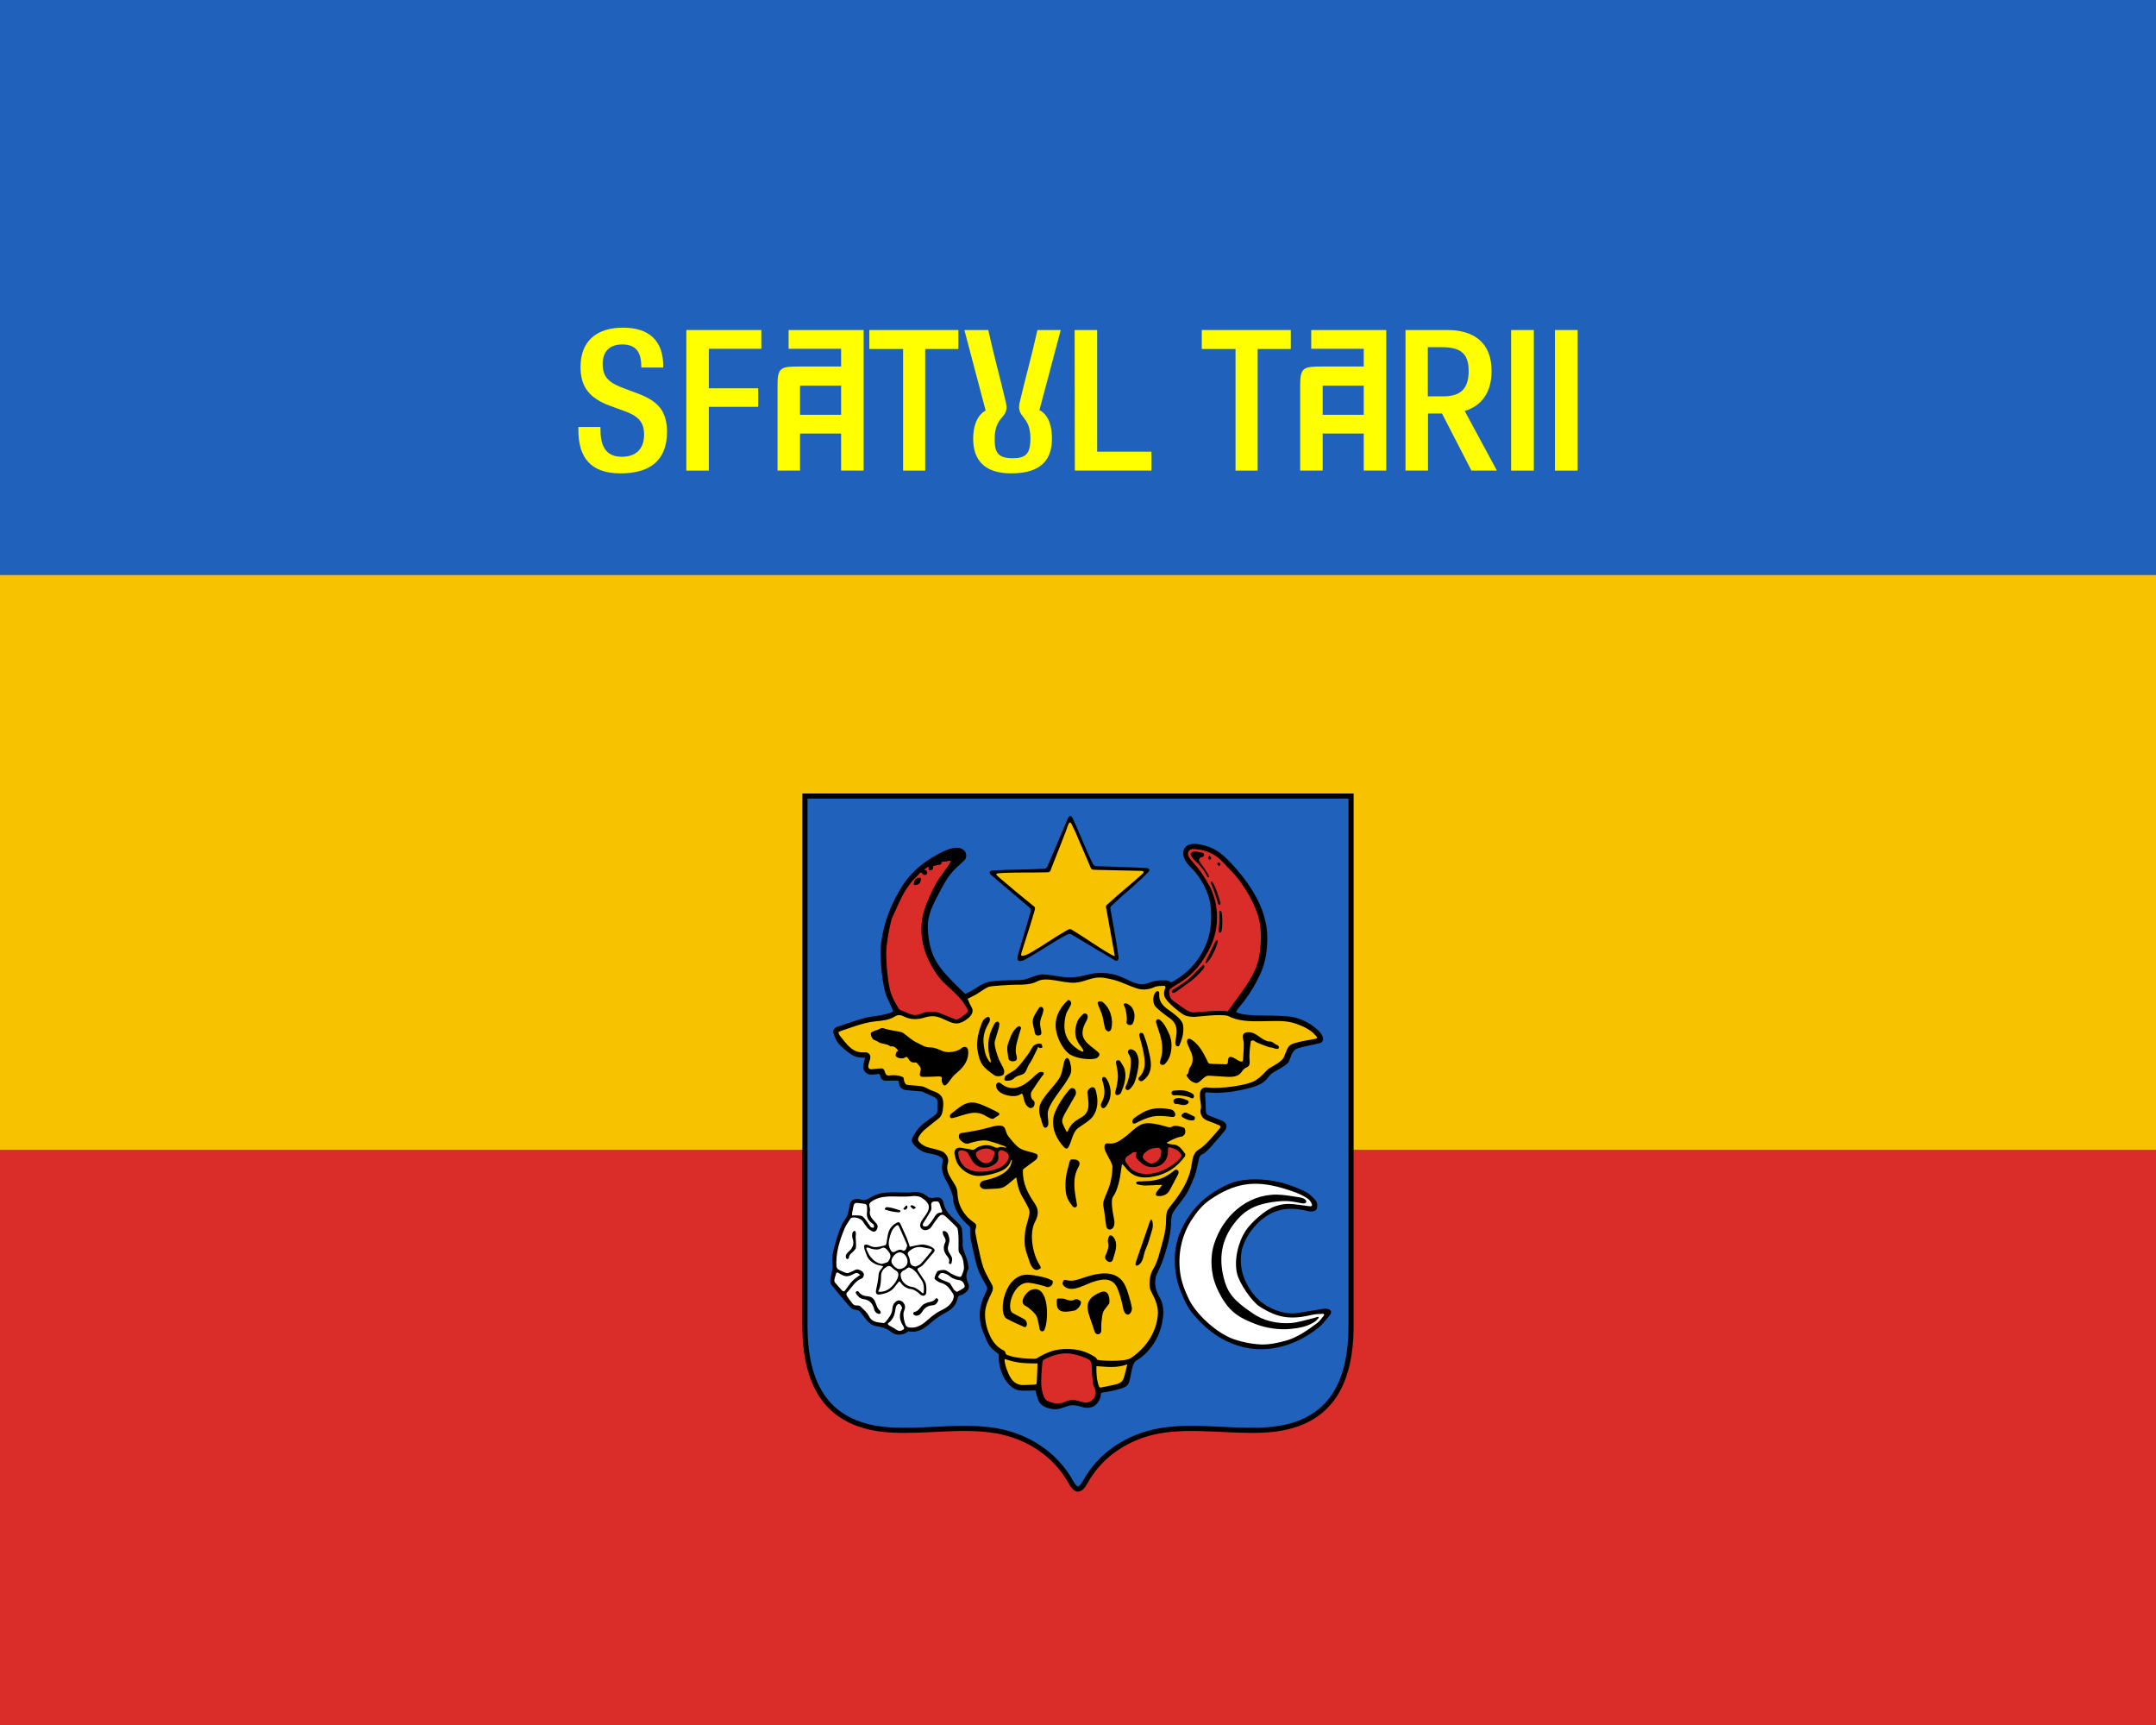
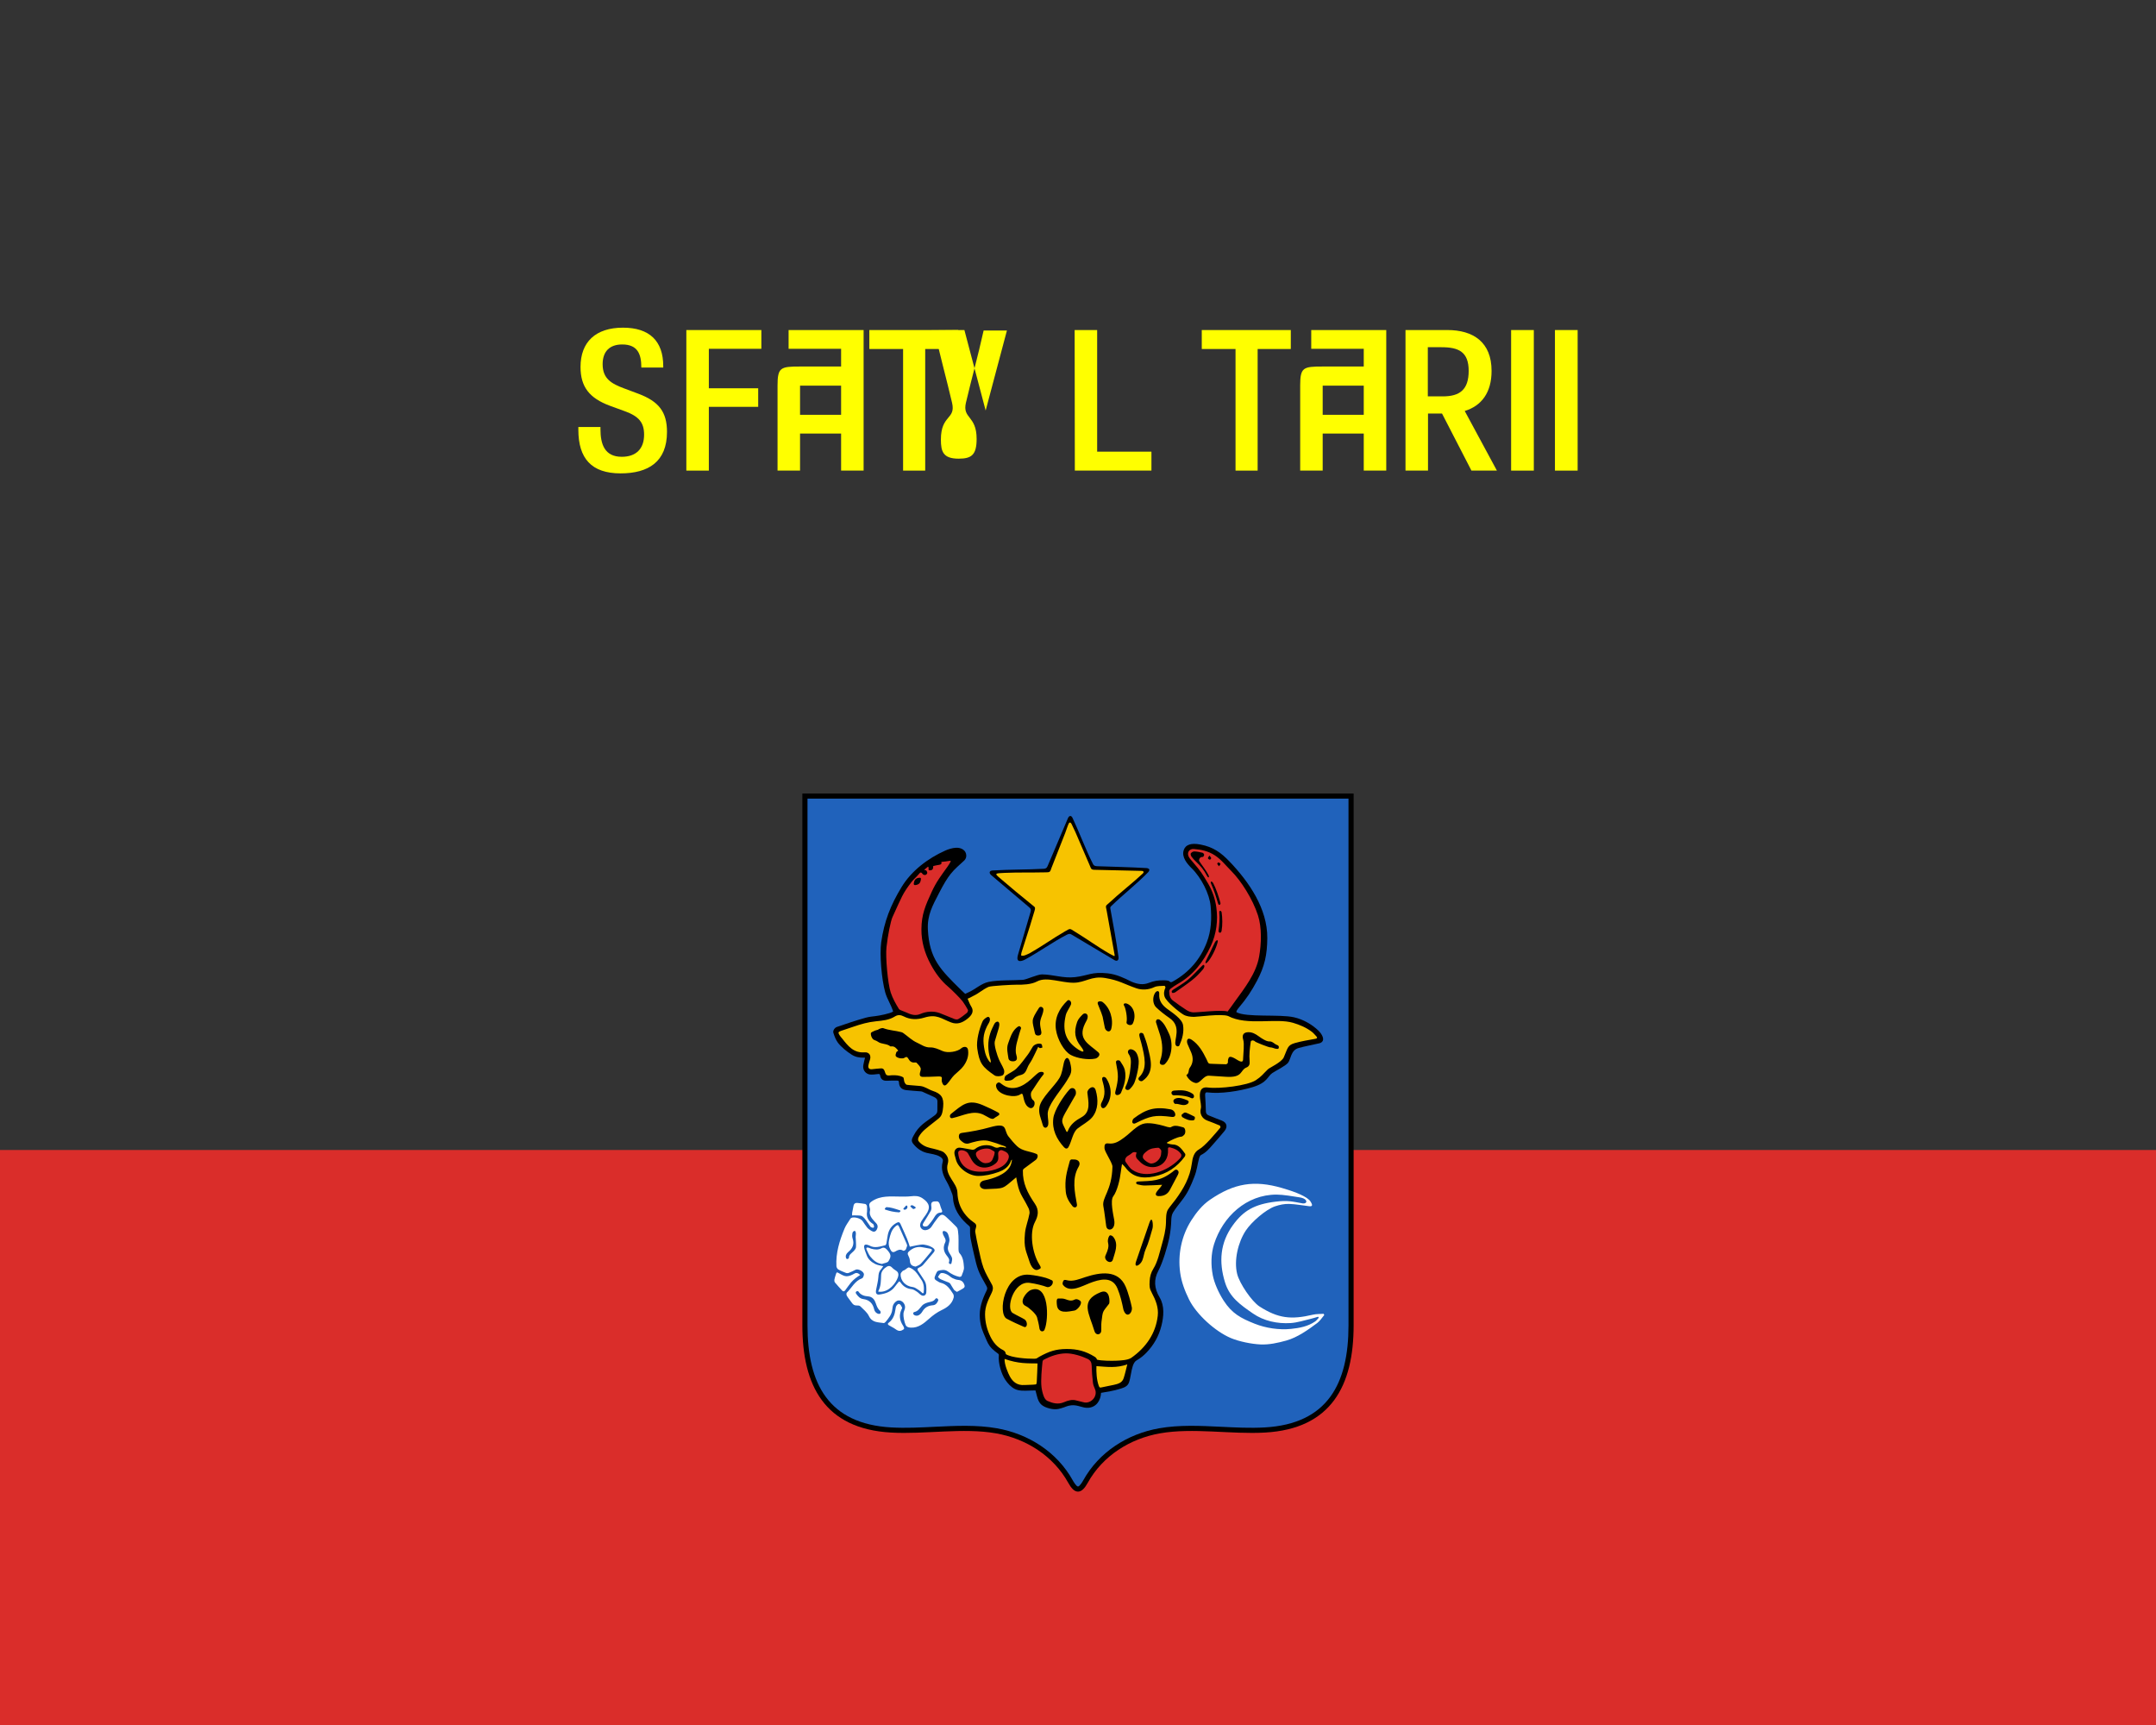
<svg xmlns="http://www.w3.org/2000/svg" xml:space="preserve" width="187.5mm" height="150mm" version="1.1" style="shape-rendering:geometricPrecision; text-rendering:geometricPrecision; image-rendering:optimizeQuality; fill-rule:evenodd; clip-rule:evenodd" viewBox="0 0 18750 15000">
  <rect x="0" y="0" width="18750" height="15000" fill="#333333" stroke="none" />
  <defs>
    <style type="text/css">
   
    .fil3 {fill:black}
    .fil0 {fill:#2062BB}
    .fil4 {fill:black;fill-rule:nonzero}
    .fil2 {fill:#DA2D2A;fill-rule:nonzero}
    .fil1 {fill:#F7C300;fill-rule:nonzero}
    .fil6 {fill:yellow;fill-rule:nonzero}
    .fil5 {fill:white;fill-rule:nonzero}
   
  </style>
  </defs>
  <g id="Layer_x0020_1">
    <g id="_772136856">
      <g>
-         <polygon class="fil0" points="-0,0 18750,0 18750,5000 -0,5000 " />
-         <polygon class="fil1" points="-0,5000 18750,5000 18750,9999.99 -0,9999.99 " />
        <polygon class="fil2" points="-0,9999.99 18750,9999.99 18750,14999.99 -0,14999.99 " />
      </g>
      <g>
        <g>
          <path class="fil3" d="M11764.48 6899.98l-4779 0 -7.56 0 -0.04 4624.58c0,523.62 193.34,899.72 770.93,932.48 297.64,16.89 625.98,-43.68 912.62,6.75 260.14,45.76 498.05,194.2 629.25,431.04 23.72,42.82 50.8,75.77 84.3,75.77 33.5,0 60.58,-32.95 84.3,-75.77 131.2,-236.84 369.11,-385.28 629.25,-431.04 286.64,-50.43 614.98,10.14 912.62,-6.75 577.59,-32.76 770.93,-408.86 770.93,-932.48l-0.04 -4624.58 -7.56 0z" />
          <path class="fil0" d="M7022.56 6944.62l-0.04 4579.94c0,507.33 181.84,856.89 728.82,887.91 127.45,7.23 256.28,0.23 383.66,-5.89 176.24,-8.46 359.66,-17.46 534.17,13.24 275.29,48.43 523.6,206.13 660.56,453.37 5.84,10.54 30.81,52.77 45.25,52.77 14.44,0 39.41,-42.23 45.25,-52.77 136.96,-247.24 385.27,-404.94 660.56,-453.37 174.51,-30.7 357.93,-21.7 534.17,-13.24 127.38,6.12 256.21,13.12 383.66,5.89 546.98,-31.02 728.82,-380.58 728.82,-887.91l-0.04 -4579.94 -4704.84 0z" />
        </g>
        <g>
          <path class="fil4" d="M9692.73 8349.2l-368.05 -219.26c-18.74,-11.17 -25.13,-13.11 -49.75,-0.34 -121.6,63.06 -241.28,149.82 -361.7,215.14 -5.16,2.8 -10.89,5.2 -16.05,7 -34.81,12.03 -59.02,6.5 -45.12,-45.48l110.49 -376.88c5.58,-16.17 2.53,-28.26 -11.84,-39.67l-333.1 -282.2c-19.62,-19.91 -11.26,-36.67 15.21,-38.26 151.34,-8.96 292.81,-6.53 444.21,-14.62 17.25,-0.51 26.76,-6.78 33.7,-23.76l177.87 -418.34c11.18,-22.55 28.18,-22.94 38.79,-0.53 59.86,126.5 114.91,277.2 178.29,401.7 4.97,9.75 12.69,17.73 34.54,18.46 143.86,4.87 288.31,8.33 432,16.38 8.14,0.45 19.61,5.38 22.75,11.64 2.56,5.09 -2.99,17.28 -8.46,22.91 -104.71,107.62 -214.63,191.27 -322.46,295.81 -8.65,8.38 -9.43,12.35 -7.28,24.29 25.04,139.07 51.49,277.05 70.33,417.14 3.67,27.33 -9.43,42.38 -34.37,28.87z" />
          <path class="fil1" d="M9937.7 7596.5c-78.98,74.49 -209.16,176.55 -288.01,251.17 -37.65,33.97 -35.46,22.15 -25.13,72.71l68.6 381.65c2.33,13.03 -0.53,13.39 -9.08,8.99l-32.19 -16.53c-100.67,-57.02 -205.34,-133.6 -304.13,-193.37 -46.98,-28.46 -36.03,-30.73 -86.7,-1.74 -100.69,57.72 -204.08,132.07 -305.46,189.15 -20.43,9.16 -58.28,30.96 -75.73,18.97 1.14,-8.07 1.25,-16.47 3.59,-24.13 29.43,-95.87 68.81,-210.29 96.41,-306.74 29.3,-98.12 30.24,-78.56 -6.42,-109.91 -94.81,-77.11 -186.6,-151.95 -278.99,-231.98 -45.31,-39.24 -45.09,-40.96 41.04,-44.6 115.18,-4.87 238.94,-1.91 354.19,-4.54 40.11,0 43.01,-0.97 54.07,-37.28l120.42 -306.35c3.97,-10.2 23.33,-67.86 28.77,-77.5 6.71,-17.74 18.67,-13.75 25.49,-0.36 4.92,10.42 28.43,59.41 33.26,69.9l123.64 287.56c19.25,44.74 9.08,41.34 81.37,42.75l370.12 8.48c20.18,0.45 24.08,11.29 10.87,23.7z" />
        </g>
        <g>
-           <path class="fil4" d="M11507.52 11380.89c5.75,-0.92 11.63,-1.31 17.33,-1.22 6.02,0.07 12.08,0.69 17.86,1.7 16.59,2.9 27.16,9.55 31.39,20 4.42,10.87 1.12,22.97 -10.15,36.24 -7.16,8.37 -14.59,17.53 -22.02,26.68 -23.53,28.99 -47.23,58.15 -76.47,81.54 -90.51,72.42 -195.7,128.76 -307.28,159.79 -103.17,28.69 -211.81,35.8 -319.33,14.11 -40.26,-8.11 -80.01,-19.67 -118.7,-34.61 -38.09,-14.7 -75.34,-32.78 -111.15,-54.15 -49.46,-29.52 -94.41,-63.9 -135.82,-101.94 -41.21,-37.86 -79.03,-79.49 -114.36,-123.63 -19.87,-24.83 -43.29,-68.1 -64.21,-113.69 -23.91,-52.13 -44.88,-107.83 -53.62,-142.5 -19.65,-78.02 -28.25,-159.92 -22.57,-240.49 5.24,-74.53 22.78,-148.1 55.11,-216.53 28.53,-60.35 62.74,-116 103.19,-166.26 40.63,-50.47 87.49,-95.56 141.13,-134.56 26.29,-19.12 54.3,-36.66 83.27,-52.82 29.06,-16.21 58.56,-30.81 87.9,-44.07 60.5,-27.36 140.91,-38.74 222.67,-38.99 95.44,-0.28 193.48,14.69 263.96,37.06 30.93,9.81 61.56,20.49 91.29,32.22 30.23,11.95 59.97,25.1 88.64,39.76 17.58,8.98 33.81,21.28 48.72,35.1 14.39,13.34 27.74,28.35 39.99,43.2 7.05,8.61 10.62,21.24 11.32,34.08 0.71,13.09 -1.51,27.35 -6.02,37.78 -3.95,9.34 -15.78,15.47 -29.3,18.16 -11.74,2.32 -26.01,2.61 -35.94,0.32 -35.2,-8.2 -70.44,-15.2 -105.88,-18.92 -35.08,-3.68 -70.29,-4.2 -105.77,0.49 -48.71,6.44 -92.61,21.68 -132.7,43.94 -40.34,22.41 -77.09,52.04 -111.21,87.03 -28.24,29 -52.68,60.35 -73.2,93.91 -20.5,33.52 -37.16,69.4 -49.95,107.48 -4.5,13.64 -7.55,27.94 -9.62,42.37 -2.13,14.87 -3.35,30.16 -4.22,45.2 -2.73,46.69 2.14,91.25 13.7,134.23 11.6,43.17 29.99,84.88 54.16,125.62 27.96,47.14 61.17,87.06 99.9,119.87 38.72,32.78 83.22,58.67 133.77,77.71 30.46,11.48 61.4,20.25 92.64,24.94 31.08,4.66 62.74,5.35 94.82,0.72 47.36,-6.8 92.8,-14.49 138.54,-22.25 29.15,-4.94 58.53,-9.88 88.19,-14.62z" />
          <path class="fil5" d="M11516.46 11435.23c-19.93,23.28 -36.51,51.08 -60.49,68.92 -80.58,59.99 -172.67,126.11 -270.33,153.1 -73.05,20.18 -147.72,36.88 -223.8,33.5 -77.63,-3.46 -186.2,-25.31 -258.01,-55.67 -135.84,-57.43 -299.67,-206.34 -363.08,-335.18 -36.98,-75.15 -65.85,-151.67 -77.19,-233.29 -21.81,-156.93 11.15,-319.75 96.34,-453.8 44.3,-69.72 96.35,-134.56 163.41,-180.42 209.93,-143.56 383.86,-172.48 626.49,-101.82 68.85,20.06 187.41,57.53 235.86,103.34 6.2,5.86 11.21,13.1 15.64,20.8 11.75,20.44 16.62,37.97 -15.26,34.18 -58.43,-6.95 -116.63,-18.14 -175.15,-20.05 -40.24,-1.32 -82.52,7.59 -121,20.5 -81.35,27.31 -205.93,136.12 -255.5,210.89 -66.63,100.47 -104.84,258.12 -75.33,377.34 20.57,83.08 127.37,240.15 194.94,283.41 162.37,103.98 275.45,115.75 464,71.08 30.05,-7.12 62.18,-5.42 93.36,-7.77 1.7,3.65 3.4,7.3 5.1,10.94zm-957.78 -618.11c-27.91,87.47 -28.62,182.91 -11.42,272.44 12.32,64.1 48.54,149.34 94.48,220.3 72.14,111.41 147.86,152.23 269.75,200.61 96.79,38.43 211.76,55.82 315.66,45.14 74.19,-7.63 147.15,-21.04 210.21,-64.64 12.37,-8.56 21.41,-21.94 31.99,-33.1 -2.11,-2.69 -4.23,-5.39 -6.34,-8.08 -20.68,6.02 -41.14,13.03 -62.1,17.86 -58.73,13.55 -117.21,33.36 -176.65,37.19 -114.97,7.4 -233.45,-17.75 -328.33,-83.58 -106.18,-73.67 -201.54,-138.14 -242.3,-269.97 -55.02,-177.93 -43.19,-344.93 69.45,-499.22 90.62,-124.12 185.12,-180.64 371.99,-202.99 106.66,-12.75 143.85,-0.97 235,15.53 40.81,2.98 40.37,-30.12 3.13,-44.72 -9.62,-3.77 -19.46,-6.18 -29.43,-7.81 -56.59,-9.27 -146.26,-24.22 -201.98,-24.26 -263.11,-0.18 -467.51,192.35 -543.11,429.3z" />
        </g>
        <path class="fil4" d="M9005.18 12090.72c-15.32,-0.15 -35.46,0.53 -51.37,1.2 -47.34,2.01 -94.28,4 -130.21,-14.96 -33.82,-17.85 -59.84,-47.42 -81.02,-78.68 -35.31,-52.05 -61.98,-146.7 -56.35,-209.69 0.87,-9.86 0.03,-13.38 -8.18,-19.29 -18.31,-13.15 -36.39,-27.03 -52.35,-43.2 -30.78,-31.2 -40.31,-58.91 -56.98,-97.3 -23.6,-53.59 -39.91,-90.65 -46.91,-160.62 -8.89,-89.08 20.28,-169.01 58.99,-247.53 10.06,-20.37 1.82,-31.45 -8.51,-49.36 -66.89,-115.99 -72.84,-137.66 -102.38,-266.71 -10.14,-44 -20.31,-88.02 -28.75,-133.58 -5.52,-30.01 -5.24,-60.4 -4.87,-90.79 0.12,-10.61 -2.64,-14.95 -10.62,-21.7 -32.41,-27.35 -61.54,-57.26 -84.73,-91.21 -23.45,-34.34 -40.78,-72.74 -49.33,-116.72 -4,-20.61 -2.6,-45.76 -9.38,-64.73 -13.49,-37.47 -28.48,-74.88 -48.32,-109.49 -15.21,-26.51 -28.62,-53.03 -36.08,-81.31 -7.69,-29.13 -8.96,-59.62 0.62,-92.97 6,-20.48 -6.22,-33.14 -22.58,-43.33 -35.01,-21.8 -78.82,-24.3 -118.22,-34.2 -47.9,-12.03 -86.26,-41.4 -116.65,-79.56 -19.94,-25.07 -8.85,-46.04 1.61,-65.72 50.22,-97.86 110.5,-122.51 185.82,-180.36 13.56,-10.41 23.69,-22.35 23.39,-40.32 -0.43,-26.92 0.07,-53.84 0.49,-80.76 0.15,-10.31 -2.94,-17.93 -8.05,-23.81 -5.77,-6.64 -14.51,-11.85 -24.41,-16.42 -33.5,-14.48 -66.24,-30.8 -99.89,-45.24 -4.34,-1.87 -10.84,-2.37 -17.13,-2.82 -40.31,-3.17 -80.99,-5.69 -121.15,-10.17 -39.64,-4.43 -62.41,-26.53 -63.75,-67.03 -0.47,-13.89 -5.33,-15.74 -18.46,-15.86 -29.24,-0.28 -58.43,-0.21 -87.65,1.24 -31.03,1.48 -51.54,-12.18 -57.11,-43.61 -2.22,-12.71 -5.51,-17.12 -18.82,-14.71 -15.89,2.89 -58.74,6.75 -75.04,3.28 -29.97,-6.36 -51.16,-30.36 -53.78,-60.87 -0.62,-7.44 -0.14,-15.26 1.56,-23.33 3.51,-16.73 6.84,-33.55 11.43,-50.03 3.39,-12.23 4.37,-11.6 -6.42,-11.29 -39.74,1.1 -76.23,-5.59 -109.73,-28.04 -39.65,-25.56 -88.95,-64.59 -116.9,-102.23 -18.82,-25.32 -29.78,-55.71 -39.46,-85.44 -6.44,-20.05 11.96,-45.23 30.42,-51.47 82.8,-28.44 165.77,-56.98 251.02,-80.46 27.51,-7.59 55.52,-10.72 83.53,-13.81 30.15,-3.33 131.13,-22.24 154.8,-40.19 -17.69,-57.62 -52.92,-109.32 -68.58,-165.12 -32.61,-116.35 -49.94,-333.15 -35.15,-437.16 25.88,-181.99 81.82,-322.94 176.83,-479.45 86.58,-142.63 230.41,-250.9 381.31,-318.09 24.06,-10.71 60.05,-22.66 93,-24.07 43.1,-1.84 87.75,20.17 88.64,67.92 0.26,15.44 -5.4,30.59 -17.39,42.7 -42.51,39.8 -82.24,71.4 -119.04,117.78 -31.17,39.28 -60.06,87.45 -100.65,166.18 -55.52,107.26 -103.13,190.7 -96.89,316.87 12.72,257.18 112.84,351.31 284.66,521.39 18.29,18.11 31.7,29.62 39.88,37.78 10.5,-5.07 5.48,-3.31 29.47,-13.98 63.1,-28.06 108.04,-75.82 173.41,-89.86 84.18,-17.93 209.83,-12.16 299.09,-18.2 30.77,-2.07 126.96,-47.68 165.8,-47.31 98.01,1 185.33,35.69 288.04,23.77 115.76,-13.46 142.68,-48.06 282.9,-33.02 76.78,8.23 144.52,40.96 207.32,72.44 52.9,22.97 101.65,29.21 146.69,12.01 52.07,-19.92 83.75,-24.86 141,-23.66 21.04,0.44 39.46,3.44 45.4,11.11 7.7,9.92 17.98,4.09 28.32,-1.81l2.19 -1.24c68.9,-38.96 127.59,-86.53 176.13,-142.83 48.52,-56.32 86.98,-121.44 115.43,-195.45 19.58,-50.98 30.4,-103.13 35.04,-155.88 4.68,-53.17 3.12,-106.78 -1.93,-160.41 -4.95,-52.36 -24.99,-113.48 -54.26,-171.9 -29.49,-58.8 -68.25,-114.66 -110.33,-155.97 -21.94,-21.56 -43.3,-45.69 -57.26,-71.15 -15.04,-27.39 -21.67,-56.33 -12.35,-85.54 7.32,-22.92 22.33,-40.03 48.07,-48.96 23.08,-7.99 54.92,-8.91 97.95,-0.67 55.66,10.64 100.19,28.12 140.23,52.76 39.72,24.41 74.87,55.86 112.09,94.66 85.08,88.67 167.56,191.2 228.6,303.18 61.45,112.74 101.17,235.04 100.19,362.54 -0.55,73.13 -6.27,134.51 -20.23,193.47 -14.05,59.19 -36.4,116 -70.21,179.83 -22.33,42.18 -45.22,80.94 -70.73,118.84 -25.27,37.57 -53.37,74.45 -86.41,113.23 -15.1,17.78 -22.18,29.91 -20.96,39.32 87.7,47.74 374.26,15.78 500.56,44.21 80.35,18.09 158.96,63.35 215.37,118.59 17.62,17.26 47.36,58.4 35.48,84.93 -5.77,12.91 -17.78,19.64 -30.97,22.8 -57.56,13.72 -125.35,25.49 -181.14,41.42 -67.17,19.19 -65.42,97.76 -90.63,128.3 -22.98,27.81 -99.29,64.55 -135.64,88.46 -43.79,28.84 -40.95,83.61 -172.52,123.18 -115.15,34.62 -278.01,59.86 -390.59,45.68 -19.69,-3.74 -23.11,8.38 -21.98,25.72 3.1,46.14 5.4,92.41 6.41,138.65 0.39,17.32 7.64,28.32 23.61,35.1 37.7,16.03 75.97,30.62 114.18,45.33 45.68,17.53 53.55,54.69 24.36,90.63 -33.66,41.54 -68.95,81.03 -104.08,121.21 -28.97,33.46 -57.95,66.91 -100.87,88.04 -7.22,3.55 -13.89,19.13 -15.82,26.49 -15.1,57.12 -18.92,104.71 -41.3,161.79 -32.2,82.33 -57.02,141.37 -112.59,211.28 -25.78,32.6 -51.69,65.29 -73.08,100.12 -11.15,18.18 -14.54,43.64 -15.14,64.61 -1.44,52 -7.21,102.92 -17,152.85 -15.18,77.34 -58.54,220.17 -95.26,288.63 -20.93,38.99 -30.02,77.36 -28.01,115.6 2.04,38.51 15.33,77.4 39.08,117.14 43.91,73.56 35.68,165.48 15.62,245.32 -22.8,90.86 -65.93,167.14 -130.56,234.52 -24.41,25.42 -51.89,47.82 -85.76,67.27 -30.54,17.55 -40.42,71.11 -49.66,121.28 -4.71,25.6 -9.28,50.41 -16.5,70.78 -12.21,34.42 -43.23,44.39 -71.09,53.33 -60.53,19.59 -124.01,28.57 -171.7,36.83 -2.78,64.66 -40.2,125.8 -112.34,130.06 -50.77,2.92 -87.64,-27.22 -146.29,-21.76 -36.76,3.41 -52.85,16.35 -84.6,24.5 -31.12,10.32 -65.91,16.19 -121.5,-1.6 -86.34,-27.67 -84.31,-79.01 -105.5,-152.14z" />
        <path class="fil1" d="M8414.97 8684.13c24.51,-8.64 28.32,-13.95 46.97,-22.72 55.35,-26.06 79.34,-54.24 134.88,-79.81 20.48,-9.43 211.98,-19.63 243.56,-19.01 55.95,1.11 128.51,-1.72 177.47,-27.85 47.58,-25.41 103.61,-17.78 153.53,-10.38 55.2,8.15 110.81,21.64 166.6,21.2 100.26,-0.78 152.64,-61.26 273.31,-41.16 123.54,20.63 162.6,51.92 270.44,88.99 49.27,16.93 104.59,14.83 157.14,-9.72 25.71,-12.03 58.59,-9.07 88.34,-11.48 2.47,-0.2 9.75,12.25 8.13,15.86 -11.77,26.35 -16.89,52.43 -6.47,80.56 15.56,42.04 121.37,128.7 161.61,153.29 27.66,16.92 60.32,19.54 92.81,20.43 26.77,0.73 240.22,-29.38 297.13,-7.34 165.97,87.58 415.71,14.51 565.28,59.19 57.85,17.28 113.48,40.64 162.07,77.39 15.01,11.34 27.09,26.63 40.25,40.34 10.46,10.91 7.01,18.18 -6.85,20.83 -60.96,11.6 -120.93,20.22 -180.64,37.57 -64.94,18.85 -60.6,43.46 -95.86,123.72 -19.07,43.44 -123.1,89.8 -137.72,103.84 -43.67,41.98 -55.04,62.43 -105.11,95.03 -73.77,48.04 -318.26,77.01 -418.09,63.78 -67.08,-8.88 -72.71,44.1 -67.58,95.75 2.32,23.36 12.8,65.74 7.15,86.41 -12.42,45.55 10.39,88.34 55.23,105 36.69,13.62 73.13,27.96 109.1,43.31 3.97,1.69 7.88,15.4 5.54,18.16 -42.82,50.24 -131.62,159.52 -186.71,189.99 -44.21,24.45 -55.46,75.55 -61.48,122.16 -15.42,119.15 -71.79,218.76 -141.15,312.9 -21.41,29.07 -45.46,56.27 -65.66,86.1 -19.16,28.29 -17.08,82.29 -18.07,115.63 -1.93,64.57 -18,126.49 -35.35,188.14 -18.74,66.43 -37.11,153.33 -73.91,211.54 -21.65,34.21 -30.74,70.11 -32.69,107.01 -2.55,48.12 -2.08,64.13 19.21,104.08 33.13,62.15 59.55,126.75 51.34,198.87 -17.72,155.41 -104.19,276.72 -229.66,365.2 -30.21,21.26 -95,23.76 -132.23,25.45 -39.83,1.68 -128.68,1.16 -167.12,-9.33 -0.27,-8.52 -10.25,-19.33 -18.6,-24.52 -79.24,-49.33 -152.26,-68.92 -247.33,-68.04 -94.15,0.88 -150.7,21.38 -231.17,65.08 -28.88,15.74 -21.63,19.43 -50.03,19.77 -60.92,0.57 -196.15,-8.46 -245.04,-40.19 -1.65,-14.59 -7.81,-27.45 -23.47,-35.05 -52.18,-25.34 -87.11,-68.32 -111.23,-118.12 -29.27,-60.45 -45.79,-124.02 -46.18,-193.77 -0.38,-70.78 29.65,-128.06 58.11,-187.45 11.43,-23.89 14.51,-45.86 2.1,-69.71 -25.21,-48.49 -55.09,-95.32 -73.67,-146.25 -20.33,-55.69 -30.83,-115.07 -44.16,-173.17 -10.48,-45.71 -19.45,-91.81 -27.49,-138 -1.87,-10.75 1.37,-23.05 4.71,-33.89 9.17,-29.8 0.45,-38.07 -23.59,-54.66 -28.96,-19.99 -55.17,-46.44 -76.26,-74.8 -38.89,-52.3 -57.8,-112.64 -59.84,-178.63 -1.4,-45.68 -29.43,-81.87 -52.34,-118.51 -26.29,-42.07 -46.95,-83.39 -31.69,-134.7 12.05,-40.53 -4.22,-71.96 -34.45,-98.02 -18.12,-15.63 -89.98,-31.64 -115.74,-37.41 -41.97,-9.42 -78.38,-27.83 -104.95,-61.35 -5.52,-6.97 -3,-25.29 2.21,-34.9 28.62,-52.72 76.71,-82.8 121.96,-120.14 66.37,-54.71 82.01,-48.96 90.72,-140.78 7.84,-82.68 -17.15,-115.51 -90.25,-139.8 -38.48,-12.77 -67.73,-38.2 -110.28,-42.71 -38.38,-4.09 -77.14,-5.11 -115.34,-10.35 -7.97,-1.11 -16.65,-14.06 -20.62,-23.41 -5.89,-13.87 -3.48,-37.92 -12.42,-42.57 -33.12,-17.17 -62.32,-17.88 -96.99,-16.92 -15.15,0.44 -33.13,5.12 -44.65,-1.35 -10.23,-5.74 -14.4,-23.81 -19.27,-37.15 -5.8,-15.96 -15.86,-22.93 -32.52,-21.34 -25.04,2.41 -50.22,3.81 -75.13,7.18 -23.86,3.24 -37.51,-9.27 -32.63,-33.37 3.31,-16.41 8.27,-32.55 13.48,-48.51 12.49,-38.27 -7.23,-67.93 -47.29,-64.81 -94.28,7.38 -143.63,-55.67 -193.5,-119.05 -6.58,-8.37 -14.4,-15.89 -20.08,-24.81 -5.61,-8.83 -12.92,-19.17 -12.32,-28.38 0.34,-5.46 14.02,-11.62 22.68,-14.7 34.9,-12.36 70.28,-23.37 105.29,-35.39 64.49,-22.16 129,-40.92 198.01,-47.65 55.85,-5.45 114.25,-10.47 164.59,-42.17 25.13,-15.83 49.8,-14.06 76.42,-0.35 57.56,29.59 118.25,29.09 178.77,10.62 108.34,-33.07 146.62,9.05 234.1,42.14 54.18,20.5 99.8,1.14 141.63,-32.47 34.51,-27.73 61.56,-62.38 31.99,-107.28 -12.55,-19.1 -19.59,-41.8 -30.99,-67.11zm2424.1 598.8c25.36,-9.94 30.79,-29.32 28.44,-54.44 -5.44,-58.18 1.98,-114.57 10.16,-172.16 0.56,-4.04 10.42,-9.55 15.83,-9.39 7,0.18 16.45,3.48 20.34,8.77 5.73,7.77 120.21,51.82 132.18,51.76 14.45,-0.07 29.72,6.9 44.99,11.33 8.82,2.57 25.57,3.18 27.55,-0.82 6.16,-12.47 4.77,-25.01 -13.22,-31.35 -23.05,-8.12 -38.6,-32.9 -66.99,-30.86 -3.17,0.23 -24.74,4.08 -93.22,-45.61 -26.56,-19.29 -54.27,-35.43 -89.41,-34.53 -42.73,1.09 -56.42,25.1 -43.5,66.98 10.16,32.93 0.77,118.81 -0.9,157.14 -0.76,17.53 1.26,40.94 -29.89,27.98 -19.55,-8.1 -36.58,-22.14 -56,-30.65 -32.58,-14.26 -40.87,-7.39 -46.3,21.32 -1.54,8.18 1.1,17.53 -1.81,24.9 -2.03,5.18 -10.31,11.24 -15.75,11.2 -36.92,-0.31 -73.83,-2.46 -110.76,-3.39 -49.04,-1.23 -38.29,-0.36 -59.32,-42.97 -31.76,-64.37 -66.83,-125.37 -126.38,-165.98 -40.9,-27.82 -48.74,8.98 -37.21,37.2 10.09,24.72 21.86,48.74 31.99,73.44 18.83,45.93 17.59,90.72 -12.45,131.76 -15.47,21.17 -2.86,49.1 -29.81,63.13 -1.82,0.95 23.84,55.97 75.82,68.91 44.35,11.04 70.31,-65.76 121.57,-62.71 47.64,2.83 62.82,3.74 146.33,9.37 150.98,10.17 121.42,-57.81 177.72,-80.33zm-1035.27 2581.12c-1.99,9.63 -13.24,53.41 -15.23,61.74 -4.58,19.15 -9.61,36.39 -16.31,57.92 -12.97,41.69 -50.09,50.43 -86.24,58.77 -31.55,7.28 -73.9,14.36 -105.46,21.63 -16.68,3.84 -19.36,2.03 -26.13,-17.28 -17.46,-49.78 -21.13,-114.24 -19.19,-167.45 93.81,6.61 174.87,18.62 268.56,-15.33zm-780.71 -8.07c-0.04,38.55 -5.49,120.37 -6.65,158.91 -0.22,7 -2.09,22.47 -7.83,23.34 -30.42,4.59 -67.4,3.08 -98.13,5.46 -64.11,4.95 -102.4,-27.96 -127.42,-73.31 -15.38,-27.87 -49.5,-105.83 -46.57,-153.8 121.69,43.19 200.88,37.72 286.6,39.4zm1125.66 -1920.7c28.65,-17.24 88.2,-48.66 126.08,-51.46 7.98,-0.59 16.18,-8.72 22.8,-14.96 16.94,-15.91 12.78,-61.2 -7.25,-65.74 -22.86,-5.19 -45.97,-14.32 -69.39,-13.51 -12.35,0.42 -24.78,3.6 -37.28,11.57 -10.75,6.84 -49.53,-7.13 -61.93,-10.69 -47.12,-13.54 -115.75,-28.33 -163.33,-21.77 -27.54,3.81 -51.79,17.76 -74.42,34.2 -37.41,27.17 -69.69,61.43 -107.09,88.62 -40.26,29.25 -80.84,59.31 -137.05,51.6 -29.23,-4.01 -36.23,9.72 -34.79,40.9 1.54,32.93 70.67,128.35 69.37,161.29 -4.92,209.99 -93.57,267.67 -78.88,344.46 10.68,55.81 16.26,116.19 24.69,172.11 7.86,52.17 85.79,38.43 69.23,-54.91 -7.47,-42.35 -35.77,-167.39 -8.5,-203.32 35.71,-47.03 59.21,-151.37 65.4,-207.71 2.49,-22.69 6.78,-45.18 11.25,-74.3 8.78,7.98 19.93,17.13 28.64,29.02 60.32,82.4 139.88,101.31 248.78,79.86 112.7,-22.19 201.03,-81.63 268.34,-173.4 4.41,-6.02 6.73,-19.69 3.08,-24.58 -28.51,-38.04 -53.97,-81.27 -110.94,-80.85 -10.56,0.09 -57.99,-9.69 -46.81,-16.43zm-1311.2 302.22c26.21,153.86 45.34,142.92 107.63,269.07 5.35,10.84 10.28,32.75 8.13,45.22 -9.92,57.73 -33.66,111.93 -39.36,170.01 -13.21,133.85 12.41,160.15 38.46,246.65 11.46,38.05 39.16,88.62 77.21,71.3 22.52,-10.25 29.55,-11.93 8.57,-45.28 -58.61,-93.01 -89.42,-270.68 -37.24,-369.24 27.51,-51.96 37.1,-102.07 -0.78,-157.58 -63.81,-93.51 -107.27,-177.68 -104.62,-290.4 0.12,-5 4.18,-11.4 8.36,-14.56 33.72,-25.46 67.97,-50.2 101.93,-75.35 19.82,-14.68 25.29,-45.72 8.32,-53 -56.79,-24.34 -122.69,-23.32 -168.63,-67.1 -27.15,-25.87 -51.65,-54.9 -74.82,-84.48 -45.72,-58.47 0.4,-126.22 -160.92,-80.46 -81,23 -162.96,37.88 -245.93,49.25 -16.89,2.32 -24.43,11.01 -24.97,28.62 -0.91,28.75 21.36,41.6 39.14,54.97 10.95,8.23 30.95,12.26 44.06,8.46 49.07,-14.23 98.68,-29.79 149.44,-26.64 24.95,1.56 49.38,11.79 73.98,18.32 28.82,7.67 57.66,21.2 86.3,29.44 6.24,1.81 11.75,6.1 17.59,9.24 -0.93,2.44 -1.86,4.87 -2.78,7.31 -7.37,-2.13 -14.62,-5.43 -22.12,-6.09 -11.35,-1.03 -24.44,-3.75 -33.95,0.56 -17.56,7.93 -31.35,5.3 -47.51,-3.22 -49.28,-26.02 -122.63,-16.16 -163.44,18.89 -6.2,5.34 -18.18,7.14 -26.79,5.9 -34.55,-5.03 -68.64,-13.77 -103.27,-17.5 -27.87,-3 -49.36,16.36 -49.57,44.7 -0.14,17.62 8.34,35.21 12.01,53 16.52,79.91 115.6,148.12 194.51,148.04 60.07,-0.06 117.19,-12.98 174.3,-33.08 53.96,-19 93.96,-47.07 112.77,-102.07 0.94,-2.77 5.24,-4.4 7.97,-6.56 -3.03,20.51 -7.55,39.91 -16.5,56.87 -38.92,73.88 -147.77,107.98 -222.58,123.3 -28.55,5.85 -42.63,21.5 -40.72,42.69 1.82,20.08 22.23,34.72 50.6,33.43 169.79,-7.72 137.29,4.51 265.22,-102.63zm-1025.64 -1101.4l0 0c-7.34,5.85 -15.32,9.02 -17.04,14.24 -3.58,10.89 -9.13,26.26 -4.37,33.71 10.81,16.95 58.61,25.97 76.28,13.64 20.06,-14 26.78,-2.41 34.59,11.32 11.9,20.93 28.4,32.56 53.48,30.12 5.6,-0.54 13.77,-0.65 16.8,2.66 12.69,13.89 27.51,27.65 34.35,44.42 4.61,11.26 -1.97,27.65 -5.11,41.38 -5.66,24.76 1.83,36.77 26.65,36.6 40.97,-0.3 81.97,-1.2 122.87,-3.42 63.86,-3.49 30.36,15.67 42.08,50.03 7.06,20.5 18.59,41.62 42.52,16.69 23.61,-24.62 40.89,-56.55 64.34,-79.4 26.92,-26.09 58.56,-48.71 80.13,-78.61 28.32,-39.27 46.42,-84.24 39.72,-136.13 -2.27,-17.56 -9.58,-27.84 -23.86,-29.71 -10.5,-1.38 -25.07,2.82 -32.77,9.97 -36.05,33.52 -120.92,45.24 -165.46,25.77 -33.96,-14.87 -71.32,-32.57 -106.56,-31.34 -46.69,1.65 -79.35,-25.25 -115.63,-41.4 -42.85,-19.07 -78.51,-54.26 -117.47,-82.21 -5.37,-3.84 -11.48,-7.37 -17.78,-9.08 -51.89,-14.12 -106.65,-15.01 -157.54,-34.67 -8.04,-3.11 -19.63,1.25 -29.07,3.94 -7.06,2.02 -13,7.65 -19.95,10.37 -7.54,2.93 -16.28,3.11 -23.38,6.71 -13.2,6.7 -35.32,14.01 -36.22,22.84 -1.62,16.07 5.82,36.53 16.47,49.36 9.72,11.7 30.3,13.6 43.3,23.49 32.69,24.88 77.96,14.7 109.67,41.17 1.57,1.32 4.97,0.93 7.42,0.6 28.99,-3.79 44.09,15.4 61.54,36.94zm1460.83 700.18c-36.33,-79.71 -52.09,-79.61 -9.94,-156.68 16.7,-30.54 90.75,-157.14 91.28,-158.94 14.85,-50.72 -26.55,-76.25 -53.49,-46.47 -51.97,57.45 -131.6,178.38 -140.34,250.22 -11.98,98.42 28.26,180.22 93.09,251.43 12.94,14.19 28.65,17.21 39.32,-2.06 28.69,-51.78 36.7,-126.82 78.26,-160.35 38.71,-31.23 97.99,-61.27 128.41,-99.14 53.44,-66.54 52.32,-154.55 30.05,-232.45 -16.91,-59.21 -75.82,-10.29 -72.82,19.29 7.84,76.58 33.41,167.77 -51.54,214.31 -51.15,28.04 -96.92,61.72 -118.3,118.96 -3.52,9.39 -9.22,12.3 -13.98,1.88zm252.75 -630.96c19.44,-4.04 50.8,-32.19 27.36,-53.58 -78.79,-71.69 -185.63,-111.26 -116.43,-252.16 7.38,-14.98 17.13,-29.38 21.16,-45.23 10.59,-41.49 -24.23,-50.67 -40.98,-34.01 -19.24,19.11 -40.01,40.75 -48.68,65.43 -30.8,87.65 -19.44,148.17 30.91,212.29 44.58,56.75 19.94,55.63 -23.85,26.64 -102.8,-68.07 -139.29,-155.57 -106.78,-295.23 7.6,-32.58 31.35,-61.14 44.91,-92.74 10.65,-24.8 -14.79,-50.68 -30.11,-35.97 -69.16,66.56 -114.32,150.89 -99.92,251.46 12.42,86.89 70.79,190.47 129.97,221.73 53.93,28.49 148.13,44.75 212.44,31.37zm-926.26 18.2c-19.64,-27.87 -30.26,-58.11 -36.33,-89.4 -15.99,-82.27 -15.91,-135.97 21.51,-211.74 6.84,-13.86 16.58,-26.53 21.73,-40.92 8.38,-23.41 -1.4,-50.05 -26.3,-34.21 -13.39,8.52 -28.2,19.79 -34.4,33.56 -28.7,63.56 -56.46,168.37 -46.61,236.27 18.52,127.79 42.87,160.14 149.95,233.7 15.88,10.92 47.43,9.64 66.84,1.7 17.84,-7.31 21.79,-34.78 14.02,-54.25 -11.96,-29.97 -29.9,-57.51 -42.83,-87.15 -12.62,-28.92 -44.13,-123.47 -35.45,-155.95 10.48,-39.25 24.2,-77.65 34.92,-116.86 18.74,-68.5 -24.51,-63.9 -39.77,-32.86 -12.77,25.96 -25.8,52.18 -34.62,79.63 -23.48,73.03 -22.38,145.68 0.2,222.51 3,10.18 14.23,54.44 -12.86,15.97zm354.2 1931.64c53.69,6.78 122.51,25.05 147.64,35.27 25.71,10.45 59.13,-18.18 54.73,-46.42 -0.58,-3.64 -3.02,-8.66 -5.97,-9.99 -17.86,-8.05 -35.63,-16.96 -54.37,-22.25 -42.87,-12.05 -94.72,-22.51 -144.13,-27.09 -219.61,-20.39 -276.11,339.19 -197.09,381.88 44.34,23.97 104.62,51.96 150.81,71.39 30.3,12.72 35.47,-44.95 4.67,-65.26 -19.1,-12.58 -68.85,-34.88 -102.98,-55.58 -60.93,-37 7.69,-279.56 146.69,-261.95zm115.06 -1372.85c9.97,37.75 45.44,28.29 48.24,-8.91 2.75,-36.84 -11.97,-77.84 -1.27,-116.24 22.03,-79.24 117.03,-185.66 161.8,-258.77 39.71,-64.92 48.7,-77.92 29.63,-157.19 -14.78,-61.41 -43.27,-48.26 -55.02,0.76 -10.46,43.55 -14.3,91.39 -38.15,131.93 -41.78,70.95 -161.2,175.08 -173.99,252.9 -9.61,58.41 12.21,92.88 28.76,155.52zm701.84 1606.73c28.12,84.4 81.53,25 72.51,-21.5 -6.8,-34.94 -29.58,-125.21 -53.85,-180.4 -65.33,-148.62 -221.52,-123.71 -350.42,-81.75 -49.8,16.21 -107.37,41.29 -160.03,27.09 -14.05,-3.81 -26.57,-7.13 -33.33,10.47 -6.42,16.72 -7.54,26.22 10.57,42.27 59.62,52.97 153.63,-1.49 220.54,-27.42 81.82,-31.77 195.36,-66.12 241.77,46.01 25.71,62.05 38.79,119.89 52.24,185.23zm-684.83 168.99c35.96,-85.06 39.21,-402.56 -121.24,-340.01 -37.33,14.54 -111.81,107.84 -42.83,139.3 25.32,11.62 88.4,66.68 97.25,96.85 5.31,18.1 18.13,72.22 19.33,87.82 3.73,49.07 44.21,38.93 47.49,16.04zm432.53 16.89c12.27,41.52 57,32.75 59.27,-2.07 1.68,-25.96 -1.4,-52.35 1.79,-78.03 12.61,-101.79 7.97,-81.13 66.85,-158.74 5.12,-6.75 11.9,-133.94 -74.02,-99.52 -183.97,73.67 -99.66,182.9 -53.89,338.36zm-533.49 -2008.38c-18.7,-13.2 -25.32,-55.34 -13.59,-74.01 15.78,-25.11 90.71,-137.32 99.09,-143.46 10.07,-7.37 11.89,-23.4 -3.93,-27.37 -10.79,-2.72 -26.55,0.05 -35.41,6.64 -22.72,16.94 -42.87,37.33 -63.99,56.41 -73.54,66.48 -166.92,111.18 -255.91,41.59 -11.34,-8.87 -22.22,-20.64 -37.51,-8.4 -16.59,13.26 -11.66,31.3 -5.13,46.36 26.31,60.59 157.39,85.23 203.78,52.57 16.59,-11.65 21.09,-6.09 25.49,12.89 8.97,38.52 16.47,81.34 51.76,101.38 40.53,23.02 65.35,-43.43 35.35,-64.6zm1181.63 -578.67c-21.76,-46.14 -39.21,-89.72 -80.3,-120.24 -5.85,-4.33 -18.8,-6.15 -23.86,-2.59 -5.84,4.1 -10.73,16.64 -8.81,23.51 10.51,37.69 25.07,74.53 36.05,112.1 21.83,74.76 27.2,149.55 -0.27,224.64 -13.58,37.16 27.68,40.06 39.41,29.07 66.19,-62.06 75.6,-186.27 37.78,-266.49zm-1895.9 698.48c-14.45,11.44 -12.8,41.93 12.29,36.38 93.53,-20.57 179.17,-72.52 269.27,-30.06 33.84,15.99 75.22,49.1 93.39,31.76 9.02,-8.6 43.62,-24.58 45.41,-33.02 0.95,-4.45 -1.91,-12.57 -5.61,-14.67 -42.38,-23.98 -94.67,-48.43 -139.41,-67.37 -127.89,-54.15 -175.37,-2.05 -275.34,76.98zm1071.3 396.03c-11.82,2.39 -31.93,-8.62 -38.62,16.08 -27.23,100.51 -44.38,154.11 -34.43,263.28 4.28,47.41 27.11,88.51 59.05,127.05 14.87,17.93 43.08,11.93 38.01,-16.45 -18.99,-106.4 -45.41,-225.2 15.14,-327.66 20.56,-34.81 -1.33,-62.21 -39.15,-62.3zm882.3 -996.8c7.79,18.54 28.72,14.58 32.84,5.28 24.92,-56.33 41.56,-114.81 31.78,-177.11 -8.71,-55.2 -97.38,-110.36 -140.6,-142.96 -42.94,-32.38 -70.65,-71 -66.51,-127.51 2.39,-32.66 -21.51,-29.16 -33.67,-12.55 -26.1,35.63 -25.2,97.81 6.84,128.68 35.92,34.62 76.3,65.19 117.33,93.81 108.99,75.94 34.37,190.47 51.99,232.36zm-117.03 1217.05l0 0c-17.5,29.47 -33.21,39.46 -47.28,60.93 -14.09,21.43 -9.69,36.86 17.45,37.31 42.63,0.69 76.68,-14.96 97.35,-54.27 21.08,-40.05 42.27,-80.04 63.47,-120.01 8.77,-16.51 20.41,-35.78 3.64,-50.48 -16.62,-14.57 -31.37,4.29 -43.75,13.72 -108.97,82.97 -176.48,77.96 -300.11,84.26 -24.82,1.28 -18.46,21.85 -4.96,24.93 21.04,4.81 42.68,9.88 64.06,9.72 48.27,-0.34 96.53,-3.73 150.13,-6.11zm-1078.1 -1199.27l0 0c7.76,5.55 11.74,10.75 15.64,10.7 7.09,-0.09 14.16,-3.28 21.23,-5.19 -2.81,-10.27 -2.53,-26.29 -8.99,-29.75 -21.13,-11.3 -60.93,1.53 -74.46,21.88 -15.17,22.78 -27.06,47.88 -43.49,69.62 -31.21,41.3 -61.47,84.13 -98.21,120.13 -26.31,25.8 -63.3,40.47 -93.76,62.52 -7.81,5.66 -10.5,20.27 -12.34,31.29 -0.63,3.83 8.46,13.33 13.07,13.3 24.17,-0.2 48.79,0.06 68.54,-18.63 50.04,-47.34 86.36,-11.09 114.96,-85.09 15.74,-40.73 28.16,-49.66 46.08,-83.9 17.78,-33.92 33.52,-68.9 51.73,-106.88zm878.7 262.96c-21.88,21.46 12.19,44.09 29.33,32.1 107.79,-75.48 69.75,-189.63 43.8,-296.47 -8.99,-37.02 -21.79,-73.27 -35.71,-108.78 -5.93,-15.11 -41.82,-20.57 -36.22,12.49 3.79,22.27 11.72,43.81 17.31,65.82 30.36,119.98 53.92,223.83 -18.51,294.84zm-55.09 -237.86c-37.77,-16.64 -51.97,15.41 -37.4,35.82 26.92,37.68 20.23,79.52 16.55,119.55 -5.2,56.35 -16.56,111.99 -41.82,163.89 -14.56,29.92 20.61,37.99 35.21,23.28 16.05,-16.16 31.65,-34.94 40.34,-55.64 19.61,-46.72 46.04,-162.15 35.52,-209.42 -5.89,-26.43 -14.77,-62.66 -48.4,-77.48zm7.69 596.88c-6.55,4.97 -10.92,15.09 -12.54,23.55 -3.51,18.38 11.14,26.56 27.19,18.63 131.9,-65.15 168.15,-73.76 316.59,-55.19 25.84,3.22 35.54,-11.82 26.44,-35.71 -4.99,-13.13 -19,-26.5 -35.52,-29.64 -139.74,-26.68 -216.56,-1.45 -322.16,78.36zm-1034.54 -773.71c-30.19,34.68 -41.76,77.64 -57.42,119.6 -16.92,45.3 -3.98,87.33 1.79,130.65 2.57,19.31 21.98,29.54 47.47,26.38 20.82,-2.56 29.12,-15.35 26.12,-35.13 -2.1,-13.9 -7.91,-27.36 -9.14,-41.26 -5.01,-57.11 16.86,-109.55 30.33,-163.39 2.58,-10.38 6.15,-20.58 9.64,-30.75 8.43,-24.51 7.87,-19.41 -3.16,-31.87 -8.93,-10.09 -33.02,11.31 -45.63,25.77zm762.48 -238.79c-11.69,-8.64 -52.07,-10.96 -39.84,19.47 56.61,140.75 33.32,82.43 60.34,205.29 5.88,26.68 41.41,48.26 54.9,11.96 22.84,-84.8 -8.91,-187.6 -75.4,-236.72zm-243.14 2683.24c24.87,-4.04 76.16,-64.68 47.94,-85.66 -14.51,-10.73 -30.74,-18.31 -49.26,-8.63 -26.72,13.98 -50.92,6.08 -77.28,-4.16 -19.35,-7.49 -42.49,-6.99 -63.78,-6.23 -18.43,0.67 -11.68,44.77 -11.09,53.64 5.77,85.69 104.76,58.97 153.47,51.04zm355.48 -1905.61c-11.96,46.88 39.03,34.5 48.89,11.53 27.33,-63.66 48.87,-129.43 32.4,-199.1 -6.47,-27.39 -24.96,-52.4 -40.61,-76.8 -4.93,-7.67 -40.81,-13.13 -35.23,15.41 20.98,107.06 23.71,134.64 -5.45,248.96zm295.18 1143.67c-38.18,110.91 -76.4,221.9 -114.89,333.75 -22.86,66.41 36.24,34.55 53.61,-7.79 12.82,-31.27 14.42,-64.59 28.91,-96.25 26.32,-57.5 41.67,-120.14 59.69,-181.2 8.11,-27.39 -1.29,-124.12 -27.32,-48.51zm-377.11 -1013.09c55.46,-72.74 51.52,-169.15 3.03,-243.19 -13.1,-20 -45.48,-19.77 -34.51,17.95 18.93,65.11 32.1,123.09 -7.45,192.78 -16.6,29.24 7.01,70.58 38.93,32.46zm-618.3 -638.73c4.32,20.78 19.49,24.68 36.33,21.66 16.89,-3.03 22.57,-16.16 19.61,-32.49 -11.76,-64.71 -19.47,-77.48 7.34,-144.98 6.07,-15.24 10.16,-32.03 10.84,-48.32 0.84,-19.34 -26.48,-32.61 -38.26,-14.3 -74.32,115.52 -59.2,106.12 -35.86,218.43zm802 -254.55c-18.01,-7.21 -37.87,-0.98 -26.18,17.1 13.47,20.79 30.33,102.9 21.2,145.36 -3.73,17.33 40.56,38.11 54.68,9.27 30.97,-63.25 12.29,-145.75 -49.7,-171.73zm-187.87 2189.74c-19.4,41.86 51.85,84.79 64.94,32.79 12.66,-50.32 54.61,-131.61 1.79,-195.5 -5.88,-7.13 -17.49,-13.32 -26.19,-12.97 -5.52,0.25 -12.66,12.66 -15.21,20.81 -18.66,59.89 25.52,45.13 -25.33,154.87zm598.42 -1434.38c-39.52,2.27 -26.22,44.53 -1,41.64 30.89,-3.55 113.88,4.66 144.25,22.2 27.85,16.07 38.3,-21.29 15.75,-36.19 -56.53,-37.38 -110.7,-30.45 -159,-27.65zm11.21 69.27c-38.07,15.18 -8.83,46.86 -4.8,46.47 35.05,-3.37 69.16,22.57 104.04,3.47 16.75,-9.16 19.58,-27.4 4.17,-33.75 -31.31,-12.87 -69.29,-29.81 -103.41,-16.19zm52.32 141.44c-2.44,2.25 1.55,17.71 6.5,20.73 28.77,17.6 59.5,31.16 94.46,27.49 16.86,-1.77 17.19,-28.68 10.75,-32.16 -18.27,-9.92 -37.2,-18.66 -57.09,-27.84 -26.3,-12.13 -29.27,-11.54 -54.62,11.78z" />
        <path class="fil2" d="M8036.83 7564.1c14.59,-12.08 24.4,-20.23 33.76,-27.99 13.89,8.83 -7.94,34.31 19.33,32.18 22.51,-1.76 26.72,-17.05 25.79,-37.3 13.06,-2.94 25.85,-6.64 38.9,-8.58 19.53,-2.92 39.84,-4.03 31.51,-27.33 12.97,-1.43 25.44,-2.81 38.1,-4.21 42.12,-4.67 55.63,-16.94 33.41,18.83 -5.66,9.12 -10.94,17.42 -16.6,25.43 -56.05,79.14 -96.58,129.15 -139.43,222.63 -53.34,116.36 -87.16,192.91 -88.3,322.01 -0.98,109.01 29.45,211.3 80.84,306.27 39.98,73.89 88.71,141.82 154.79,196.66 21.34,17.71 107.02,102.04 123.33,125.69 16.36,23.72 32.35,47.9 45.55,73.43 3.02,5.85 -3.17,21.02 -9.67,26.37 -23.67,19.52 -48.3,38.34 -74.7,53.8 -8.8,5.15 -25.08,2.25 -36.07,-1.93 -42.44,-16.13 -83.65,-35.58 -126.29,-51.07 -54.06,-19.64 -116.24,-14.19 -166.82,8.09 -42.72,18.8 -82.13,5.81 -121.23,-12.56 -15.8,-7.43 -32.64,-12.62 -48.66,-19.64 -6.33,-2.78 -13.78,-6.49 -17.17,-11.97 -28.35,-45.88 -54.36,-92.56 -71.01,-142.98 -25.77,-78.04 -45.97,-309.08 -36.78,-393.13 11.1,-101.54 36.39,-227.74 52.19,-261.9 82.05,-177.45 85.03,-200.61 166.49,-306.47 15.04,-19.54 39.77,-40.08 61.51,-66.16 17.53,-21.01 20.2,-19.77 37.62,1.1 3.98,4.78 15.72,6.44 22.44,4.51 6.08,-1.74 13.24,-9.84 14.31,-16.09 1.13,-6.57 -3.41,-14.93 -7.5,-21.2 -1.97,-3.03 -8.57,-3.06 -19.64,-6.49zm-58.73 128.26c14.51,-4.77 24.34,-15.67 28.12,-31.97 5.68,-24.45 5.4,-31.09 -20.03,-26.69 -17.71,3.08 -30,13.67 -35.27,30.22 -9.6,30.08 -3.94,38.69 27.18,28.44zm2398.3 1110.79c-18.95,-0.93 -39.55,-8.38 -55.69,-18.66 -41.6,-26.44 -82.04,-54.96 -121.18,-84.93 -25.88,-19.83 -31.17,-50.79 -31.42,-81.46 -0.06,-7.4 7.11,-16.97 13.69,-21.92 18.8,-14.15 38.32,-27.66 58.78,-39.25 135.26,-76.5 225.73,-192.41 289.51,-330.89 49.19,-106.8 63.39,-221.12 47.93,-335.91 -9.76,-72.49 -34.17,-143.75 -72.39,-208.53 -52.14,-88.37 -61.9,-103.55 -131.76,-185.26 -11.98,-14.01 -24.96,-27.68 -34.14,-43.45 -20.67,-35.57 0.87,-73.39 42.1,-70.28 64.65,4.88 126.5,18.09 183.35,55.33 57,37.34 96.73,90.01 143.56,136.74 82.41,82.25 185.04,241.2 231.4,384.92 34.6,107.28 29.61,247.69 10.25,357.61 -26.2,148.65 -127.12,275.65 -214,395.9 -19.13,26.5 -40.65,57.56 -60.39,82.9 -49.66,-17.85 -261.94,9 -299.6,7.14zm50.78 -1318.5l0 0c1.26,-12.97 4.56,-33.61 33.95,-33.1 3.83,0.06 11.32,-12.87 10.83,-19.3 -0.49,-6.23 -8.17,-15.64 -14.25,-17.07 -23.44,-5.56 -47.43,-10.61 -71.35,-11.38 -10.28,-0.32 -24.14,8 -30.24,16.71 -3.93,5.6 0.63,20.93 6.07,28.55 11.12,15.54 24.49,29.82 38.57,42.85 38.43,35.57 71.2,75.26 94.88,122.2 13.04,25.83 24.73,16.14 13.22,-6.71 -18.75,-37.23 -57.15,-84.93 -81.68,-122.75zm30.67 910.49c-5.71,5.55 -11.4,11.11 -17.06,16.69 -36.89,36.58 -71.4,76.05 -111.34,108.91 -38.03,31.29 -81.68,55.79 -123,83.07 -11.05,7.29 -23.27,15.32 -12.18,29.11 2.86,3.56 19.78,0.33 26.81,-4.66 48.36,-34.31 97.7,-67.64 144.23,-103.99 37.83,-29.53 68.05,-61.82 98.37,-97.39 4.67,-7.26 8.68,-14.21 10,-20.45 2.15,-10.06 -3.45,-23.32 -15.83,-11.29zm108.13 -200.95c-15.55,30.48 -29.53,61.77 -44.46,92.58 -10.98,22.68 -23.01,44.86 -33.47,67.75 -7.12,15.61 -7.12,33.17 13.81,11.27 31.75,-33.2 74.06,-117.23 87.56,-173.28 6.6,-27.34 -14.01,-16.76 -23.44,1.68zm38 -260.55c4.87,58.31 0.23,106.96 -6.49,158.28 -2.87,21.97 21.95,27.74 26.35,2.1 8.94,-51.93 7.31,-113.02 0.22,-160.98 -1.88,-12.83 -21.88,-21.17 -20.08,0.6zm-71.45 -248.82c25.17,55.06 40.78,105.35 60.09,170.27 7.7,25.89 24.41,8.88 21.27,-2.85 -15.65,-58.27 -39.15,-127.42 -62.91,-172.13 -11.09,-20.86 -28.91,-18.18 -18.45,4.71zm-14.63 -245.32l0 0c-6.92,12.04 -14.05,19.02 -12.71,23.44 1.71,5.58 9.92,11.54 16.07,12.47 3.53,0.54 12.13,-8.66 11.96,-13.25 -0.22,-5.71 -7.09,-11.18 -15.32,-22.66zm83.58 93.42l0 0c6.67,-10.82 13.99,-18.48 12.48,-21.13 -3.28,-5.81 -10.59,-10.6 -17.23,-12.55 -2.46,-0.73 -11.46,8.52 -10.73,11.6 1.53,6.3 7.61,11.51 15.48,22.08z" />
        <path class="fil2" d="M9066.37 11840.51c0.53,-5.68 4.66,-13.44 9.39,-15.95 62.05,-32.9 126.18,-54.75 191.93,-56.23 60.2,-1.37 136.99,22.68 191.89,48.55 23.8,11.21 33.76,31.42 34.34,59.44 1.01,48.73 5.35,97.49 10.8,145.96 2.12,18.8 9.31,37.63 17.24,55.06 29.1,64.01 -36.45,135.81 -102.13,115.26 -18.32,-5.73 -37.72,-8.02 -56.01,-13.81 -39.17,-12.41 -76.74,-0.23 -110.41,14.13 -52.02,22.19 -98.47,8.88 -144.45,-11.1 -13.8,-6 -25.62,-24.08 -31.42,-39.27 -9.78,-25.61 -16.53,-53.02 -19.89,-80.24 -7.73,-62.73 2.95,-160.52 8.72,-221.8z" />
        <path class="fil2" d="M9884.94 10022.14c-11.58,34.53 -7.27,45.91 21.1,72.03 86.45,101.26 261.32,60.14 251.79,-98.71 -2.5,-16.03 5.14,-21.14 18.06,-17.97 37.79,9.29 73.16,24.14 95.42,58.23 4.05,6.21 2.88,20.24 -1.56,26.84 -5.78,8.6 -12.87,15.6 -19.85,22.63 -97.43,97.99 -279.65,170.29 -402.01,87.77 -24.2,-16.32 -39.51,-43.51 -57.12,-67.62 -12.88,-17.64 -3,-41.74 18.86,-55.02 10.49,-6.38 21.85,-12.17 30.44,-20.63 13.31,-13.08 27.02,-14.32 44.87,-7.55zm-1166.03 117.77c29.79,-20.01 53.56,-53.66 54.67,-83.12 0.39,-10.65 -6.65,-24.66 -14.89,-31.81 -11.65,-10.11 -27.04,-16.74 -41.82,-22.18 -19.14,-7.04 -36.81,8.25 -36.32,28.9 0.9,37.67 8.52,59.48 -23.74,86.55 -47.1,39.54 -150.3,63.3 -206.85,-32.52 -13.3,-22.55 -18.72,-32.39 -31.22,-55.4 -12.42,-22.86 -60.05,-37.9 -79.57,-21.46 -4.18,3.52 -6.89,11.77 -6.34,17.46 6.79,71.04 39.97,124 108.79,149.18 79.64,29.15 212.61,7.83 277.29,-35.6z" />
        <path class="fil2" d="M10098.4 10026.8c0.62,45.28 -41.37,89.34 -86.04,91.07 -20.64,0.79 -71.65,-34.14 -73.5,-53.77 -2.52,-26.83 18.72,-40.7 36.96,-55.48 28.48,-23.06 63.23,-26.13 97.28,-28.35 7.94,-0.52 18.86,12.55 24.59,21.75 3.77,6.06 0.71,16.37 0.71,24.78zm-1529.49 87.89c-32.77,0.56 -81.15,-45.93 -81.97,-79.29 -0.13,-5.32 1.52,-11.93 4.82,-15.89 21.48,-25.81 86.07,-40.43 118.45,-27.47 1.55,0.63 3.01,1.52 4.41,2.44 12.61,8.24 35.79,16.62 35.71,24.76 -0.2,20.35 -9.63,41.15 -17.81,60.74 -11.54,27.63 -36.24,34.29 -63.61,34.71z" />
        <g>
-           <path class="fil4" d="M8372.81 10799.04c-6.47,42.13 8.47,79.49 23.54,117.08 4.29,10.73 8.63,21.56 12.24,31.63 6.86,19.18 9.67,39.27 12.41,59.18l1.84 12.77c0.85,5.55 -0.07,11.2 -1.76,16.52 -1.43,4.51 -3.17,8.32 -4.76,11.6 -8.52,17.59 -12.27,35.16 -11.93,52.46 0.36,18.5 5.46,37.07 14.39,55.33 7.94,16.25 9.44,30.95 5.97,44.43 -3.42,13.3 -11.46,24.65 -22.75,34.69 -6.3,5.61 -13.44,11.57 -21.22,16.56 -8.46,5.44 -17.66,9.7 -27.35,11.24 -8.51,1.36 -14.05,4.33 -17.59,8.43 -3.88,4.5 -6.22,11.17 -7.89,19.08 -6.62,31.79 -21.16,57.14 -40.62,77.91 -18.93,20.17 -42.49,35.86 -67.92,48.88 -24.13,12.36 -46.81,26.39 -68.6,41.83 -21.96,15.56 -42.94,32.51 -63.62,50.61 -24.57,21.54 -51.2,42.26 -81.43,55.75 -31.26,13.99 -65.91,20.19 -105.28,11.75l-3.06 1.58c-3.48,1.73 -7.36,4.44 -10.53,6.83 -16.91,12.78 -42.18,20.14 -66.67,20.69 -23.66,0.49 -47.37,-5.37 -63.33,-18.79 -20.41,-17.17 -42.43,-29.4 -65.85,-38.17 -23.79,-8.92 -49.22,-14.41 -75.99,-18.05 -11.66,-1.57 -23.31,-6.4 -34.14,-12.87 -12.31,-7.37 -23.79,-17.04 -33.09,-26.5 -16.64,-16.92 -30.56,-35.77 -44.45,-54.57 -6.93,-9.39 -13.86,-18.76 -20.87,-27.56 -5.07,-6.37 -10.81,-11.01 -17.28,-14.06 -6.75,-3.2 -14.62,-4.91 -23.68,-5.39 -8.65,-0.47 -18.11,-3.16 -26.61,-7.28 -8.48,-4.09 -16.4,-9.83 -22.09,-16.35 -27.43,-31.44 -54.9,-63.39 -82.24,-95.91 -27.6,-32.85 -54.46,-65.51 -80.2,-97.78 -6.15,-7.73 -8.71,-18.21 -9.26,-29.05 -0.46,-9.2 0.49,-18.74 1.62,-26.64 2.29,-15.64 5.8,-30.85 9.29,-46.05 3.23,-14.14 6.51,-28.3 8.64,-42.52 1.78,-11.87 0.14,-25.55 -1.46,-38.83l-0.56 -4.64c-6.53,-55.58 7.64,-106.87 21.7,-157.74l3.2 -11.61c8.4,-30.65 24.25,-84.66 42.55,-130.95 12.49,-31.57 26.43,-60.28 40.56,-77.42 24.17,-29.27 30.8,-65.49 37.41,-101.69l4.91 -25.73c3.59,-17.07 9.25,-29.78 18.94,-38.89 10,-9.37 23.18,-14.09 41.36,-14.87l2.98 -0.14c9.3,-0.45 19.29,-0.93 29.01,3.41 13.47,6.01 26.86,7.35 39.52,5.61 15.66,-2.16 30.63,-9.13 43.73,-17.96 74.4,-50.24 154.17,-49.18 234.54,-48.12l55.69 0.81c28.9,0.68 57.84,1.37 85.57,-2.26 26.24,-3.42 49.72,-1.3 71.5,6.02 21.66,7.29 41.41,19.69 60.31,36.8 4.45,4.03 16.08,5.38 26.69,6.58l7.52 0.93c2.63,0.34 6.89,-0.61 11.14,-1.54 4.28,-0.95 8.62,-1.91 13.05,-2.27 23.43,-1.84 38.49,-1.73 50.85,5.69 13.08,7.84 19.55,21.23 24.68,45.26 13.66,63.81 58.82,106.14 103.58,148.13l20.73 19.65c8.39,8.08 15.85,15.89 21.7,24.06 6.52,9.19 11.21,18.91 13.33,30 0.85,4.61 2.42,24.23 3.85,45.56 2.01,29.62 3.82,64.03 3.54,66.86z" />
          <path class="fil5" d="M8335.84 10861.79c0.25,11.83 1.17,27.08 8.28,34.73 32.67,35.15 35.61,80.2 39.08,122.79 2.02,24.87 -12.33,51.41 -21.26,76.5 -1.54,4.34 -13.56,8.47 -19.43,7.1 -16.86,-3.95 -33.72,-9.35 -49.32,-16.83 -17.33,-8.32 -34.11,-18.41 -49.62,-29.79 -27.26,-19.99 -56.51,-13.52 -84.41,-5.87 -8.88,2.43 -15.6,17.97 -20.51,28.79 -18.21,40.16 -16.23,45 22.75,66.72 5.86,3.27 11.94,6.88 18.37,8.29 54.6,11.9 81.82,54.99 109.27,96.98 5.51,8.42 6.93,22.61 4.41,32.68 -13.73,54.84 -55.95,85.26 -102.8,107.56 -41.64,19.82 -76.66,45.64 -111.19,76.29 -44.43,39.45 -91.79,80.21 -158.98,76.96 -21.61,-1.04 -37.63,-6.66 -45.35,-24.84 -10.99,-25.83 -20.5,-71.24 -17.95,-98.6 1.31,-13.95 8.33,-27.29 12.12,-41.09 9.7,-35.26 -21.18,-76.33 -57.65,-71.69 -14.2,1.81 -30.09,16.37 -38.63,29.42 -8.71,13.33 -11.57,31.73 -13.1,48.27 -4.09,44.13 -31.16,75.41 -57.01,107.47 -4.34,5.38 -12.65,12.24 -18,11.38 -48.38,-7.71 -100.34,-2.49 -128.46,-61.25 -15.68,-32.77 -48.01,-57.99 -74.72,-84.73 -6.38,-6.39 -20.37,-7.6 -30.67,-7.13 -19.18,0.88 -31.61,-6.71 -42.03,-22.15 -14.08,-20.87 -30.93,-39.94 -44.16,-61.29 -4.35,-7.03 -5.42,-23.18 -0.78,-27.62 43.73,-41.8 69.45,-102.62 132.58,-124.72 8.65,-3.03 15.91,-21.82 16.5,-33.67 1.27,-25.11 -50.03,-52.61 -72.42,-41.24 -19.41,9.86 -39.06,19.42 -59.29,27.37 -7.2,2.83 -17.3,2.93 -24.52,0.18 -22.74,-8.67 -45.67,-17.71 -66.57,-29.94 -8.27,-4.84 -15.67,-18.21 -16.26,-28.12 -6.77,-115.3 27.28,-222.44 70.27,-326.99 12.31,-29.94 33.01,-56.46 50.13,-84.39 2.11,-3.45 5.36,-6.92 8.93,-8.64 24.99,-12.11 81.17,3.45 97.82,26.92 13.63,19.23 25.78,39.66 40.91,57.6 9.39,11.13 22.53,19.5 35.01,27.51 18.15,11.65 35.67,11.07 47.19,-9.53 10.58,-18.93 11.97,-38.24 -3.97,-55.85 -12.4,-13.71 -25.7,-26.75 -36.78,-41.47 -15.04,-20 -23.67,-41.82 -17.45,-68.41 2.45,-10.49 -1.24,-23.04 -4.27,-34.06 -6.14,-22.31 -0.16,-33.6 21.07,-47.7 77.16,-51.28 162.42,-40.87 246.95,-40.58 31.03,0.11 62.32,0.82 93.02,-2.78 35.85,-4.21 67.67,-4.14 100.26,18.01 61.32,41.69 71.47,81.71 28.91,142.46 -12.98,18.53 -27.14,36.36 -38.68,55.75 -18.54,31.12 -13.96,58.16 10.3,72.95 22.58,13.77 59.64,1.55 76.98,-24.23 17.81,-26.47 35.32,-53.35 55.52,-77.94 27.99,-34.08 42.96,-34.49 74.68,-4.73 24.88,23.35 50.17,46.45 73.8,71 19.8,20.56 22.68,19.83 26.68,49 7.95,57.89 3.3,101.15 4.45,157.19zm-517.28 281.25l0 0c2.14,0.35 4.13,0.12 5.3,0.99 2.65,1.98 5.41,4.15 7.22,6.85 23.33,34.93 54.71,54.96 97.53,59.48 15.39,1.63 30.55,12.07 44.29,20.87 13.25,8.48 23.77,21.18 36.86,29.96 21.49,14.42 44.99,2.5 45.99,-23.79 1.36,-36.17 3.29,-72.83 -18.3,-105.26 -16.68,-25.07 -32.4,-50.8 -49.71,-75.41 -10.52,-14.97 -14.75,-25.56 6.68,-34.82 12.7,-5.5 25.35,-13.97 34.53,-24.24 28.52,-31.86 54.95,-65.59 83.06,-97.82 10.52,-12.06 22.85,-25.27 11.56,-39.45 -9.34,-11.72 -25.68,-18.55 -39.95,-25.42 -7.75,-3.74 -32.6,-10 -49.69,-12.39 -26.4,-3.69 -92.21,13.12 -121.57,18.53 -7.45,-21.78 -14.47,-46.63 -24.36,-70.28 -17.73,-42.39 -37.19,-84.05 -55.92,-126.02 -6.9,-15.47 -15.37,-21.67 -33.24,-12.26 -44.31,23.33 -69.5,59.54 -78.29,107.95 -4.35,24 -7.42,48.24 -12.01,72.18 -1.09,5.72 -5.07,14.48 -9.22,15.45 -46.15,10.87 -92.47,29.42 -139.3,2.14 -3.58,-2.09 -7.79,-3.19 -11.8,-4.45 -26.21,-8.19 -36.99,-1.12 -32.29,25.3 3.75,21.06 13.72,40.99 20.61,61.53 12.98,38.66 42.44,62.52 76.72,79.41 19.5,9.61 42.68,11.71 67.96,18.15 -7.73,11.22 -13.08,21.71 -20.92,29.8 -17.79,18.34 -19.71,39.65 -21.4,64.23 -2.6,38.07 -13.13,75.58 -20.13,113.37 -3.84,20.71 -0.77,43.66 29.15,39.26 52.3,-7.7 101.75,-22.75 134.83,-69.2 11.1,-15.58 23.93,-29.92 35.81,-44.64zm428.67 -405.26c-4.06,-12.2 -9.71,-23.54 -24.57,-29.97 -26.83,-11.62 -28.21,6.48 -21.12,26.32 8.15,22.77 31.14,44 18.63,69.23 -20.69,41.71 -14.32,78.37 12.14,112.98 14.09,18.43 29.75,34.43 19.88,60.66 -4.5,11.96 19.46,21.5 22.22,8.03 3.19,-15.57 8.99,-33.05 4.76,-47.1 -5.9,-19.58 -21.55,-36.01 -29.83,-55.17 -5.08,-11.75 -7.91,-26.76 -5.22,-39.12 11.32,-51.9 20.8,-52.66 3.11,-105.86zm-589.29 680.04c1.61,-6.06 -0.12,-16.41 -4.5,-20.06 -20.56,-17.13 -28.33,-39.91 -36.75,-64.27 -10.87,-31.48 -28.56,-58.09 -68.57,-60.86 -32.05,-2.22 -62.47,-11.51 -82.23,-41.42 -6.59,-9.97 -33.75,-0.1 -20.11,19.05 15.62,21.93 32.51,42.32 62.62,46.23 53.03,6.9 82.79,38.63 94.19,90.42 7.87,35.73 50.82,47.96 55.35,30.91zm363.79 -13.54c21.16,-36.04 51.47,-51.17 90.87,-54.1 24.28,-1.8 36.91,-19.13 45.77,-38.7 7.03,-15.53 -14.85,-30.23 -23.34,-17.2 -15.94,24.45 -41.93,24.59 -65.92,31.64 -17.74,5.22 -37.33,13.39 -49.43,26.43 -20.44,22.03 -34.65,49.63 -67.97,56.53 -10.68,2.21 -16.74,19.32 3.53,28.56 26.91,12.24 52.23,-8.84 66.49,-33.16zm-663.95 -464.96c6.04,16.97 24.7,5.35 24.82,-1.6 0.49,-27.92 22.45,-39.3 38.68,-55.8 9.99,-10.16 21.91,-23.65 22.86,-36.4 2.22,-29.72 -2.01,-59.88 -2.88,-89.89 -0.28,-9.73 2.97,-19.61 2.37,-29.28 -2.65,-42.38 -28.08,-13.79 -29.13,-8.95 -3.45,15.93 -5.56,34.64 -0.38,49.49 17.55,50.31 2.35,87.68 -37.13,120.03 -18.86,15.46 -25.76,34 -19.21,52.4zm467.12 -415.03c-24.7,-7.91 -43.66,-14.63 -63.08,-19.5 -17.56,-4.4 -35.75,-7.83 -53.71,-8.06 -0.05,0 -23.47,16.73 -8.66,21.84 4.14,1.44 8.3,2.86 12.52,4.04 14.77,4.14 29.44,8.95 44.47,11.73 20.59,3.8 41.44,7.18 62.28,7.91 4.81,0.17 21.62,-13.03 6.18,-17.96zm127.45 -34.09c-6.57,-4.07 -13.2,-7.99 -20.33,-10.44 -0.22,-0.07 -20.99,4.12 -13.12,12.35 7.23,7.56 14.12,15.67 22.74,20.96 2.32,1.43 6.63,-0.41 11.19,-2.63 5.57,-2.71 7.59,-3 8.52,-4.17 6.42,-8.04 -3.54,-12.7 -9,-16.07zm-75.94 -3.06c-5.84,6.5 -11.68,12.99 -17.51,19.48 -9.13,10.14 9.24,13.22 10.17,13.01 13.7,-3.08 22.15,-10.72 22.81,-23 0.52,-10.05 -6.05,-19.98 -15.47,-9.49z" />
          <path class="fil5" d="M8321.97 11233.94c-10.57,-7.65 -20.63,-11.91 -26.06,-19.5 -11.65,-16.26 -20.45,-34.52 -31.41,-51.32 -3.23,-4.96 -9.27,-8.96 -14.9,-11.33 -23.09,-9.7 -46.99,-17.56 -69.56,-28.29 -9.21,-4.37 -23.53,-18.78 -22.28,-20.96 7.39,-12.75 17.54,-30.94 28.94,-32.65 16.26,-2.42 35.48,5.57 51.43,13.27 16.35,7.9 29.29,22.78 45.55,30.98 15.75,7.94 33.58,14.48 50.96,15.86 25.22,2 44.3,15.56 53.37,46.45 5.85,19.94 -10.6,26.22 -23.02,33.94 -13,8.08 -26.85,14.79 -43.02,23.55zm-179.87 -787.19c18.13,-2.44 26.98,10.13 32.31,28.15 4.73,15.97 9.56,32.09 16.48,47.17 6.48,14.15 3.11,21.19 -11.69,22.22 -26.54,1.85 -40.44,17.46 -53.29,39.59 -15.45,26.62 -34.99,51.37 -55.91,74.02 -6.57,7.11 -25.01,9.42 -35.03,5.76 -16.6,-6.07 -9.3,-20.82 -2.69,-31.77 20.72,-34.35 43.09,-67.75 62.43,-102.84 5.83,-10.58 6.74,-25.9 4.89,-38.29 -5.06,-33.77 4.42,-45.55 42.5,-44.01zm-601.71 88.97c-8.07,46 10.38,80.05 48.14,105.14 3.46,2.3 7.92,5.04 9.05,8.51 7.33,22.46 5.15,33.96 -21.96,21.96 -6.07,-2.68 -9.6,-11.18 -14.15,-17.18 -19.76,-26.02 -35.63,-57.07 -60.61,-76.32 -15.9,-12.25 -45.26,-7.28 -68.64,-9.43 -7.02,-0.64 -14.23,0.76 -21.35,1.22 -0.07,-7.99 -1.26,-16.17 0.02,-23.94 2.99,-18.19 7.88,-36.07 10.68,-54.27 3.97,-25.74 15.29,-34.26 41.4,-30.47 20.68,3 41.77,3.82 62.05,8.38 6.19,1.4 13.7,11.53 14.68,18.48 2.19,15.7 0.69,31.92 0.69,47.92zm-59.13 550.72c-15.87,10.89 -29.53,18.92 -41.58,28.89 -13.91,11.51 -27.75,23.62 -39.17,37.48 -17.82,21.63 -33.42,45.06 -50.26,67.5 -8.3,11.06 -17.72,11.72 -27.23,1.17 -20.79,-23.07 -42.11,-45.71 -61.88,-69.62 -4.55,-5.52 -5.97,-15.78 -4.92,-23.32 1.83,-13.12 6.45,-25.91 10.36,-38.7 9.56,-31.34 8.89,-29.93 36.38,-14.56 18.64,10.43 39.83,22.62 59.85,22.55 21.86,-0.08 45.52,-10.26 65.01,-21.77 21.63,-12.77 35.19,-5.54 53.44,10.38zm292.22 461.72c-13.16,-7.06 -26.03,-14.66 -39.17,-21.76 -11.46,-6.2 -19.03,-14.09 -5.41,-24.44 38.73,-29.45 52.42,-70.9 58.74,-116.52 1.48,-10.71 2.88,-22.69 8.61,-31.18 21.52,-31.87 37.27,-9.71 48.48,15.45 2.25,5.05 -3.54,14.13 -6.55,21 -20.99,47.86 -13.46,91.96 14.27,135.23 9.12,14.25 14.06,27.58 6.64,33.12 -42.48,31.72 -63.87,0.74 -85.61,-10.9z" />
          <path class="fil5" d="M7636.71 11230.68c26.29,-47.15 23.88,-95.84 26.24,-144.31 1.6,-33.12 24.09,-56.88 51.53,-72.93 13.77,-8.06 29.91,-6.3 43.16,8.47 10.37,11.55 24.16,20.33 37.3,29.03 21.29,14.11 20.24,36.14 14.34,54.35 -16.66,51.41 -77.17,130.95 -158.37,127.53 -3.26,-0.13 -6.49,-0.95 -14.2,-2.14zm32.87 -239.8c-45.03,-5.99 -74.92,-32.16 -99.95,-63.06 -14.5,-17.89 -22.96,-40.78 -33.29,-61.84 -2.17,-4.43 -2.82,-13.06 -0.21,-15.49 3.2,-2.97 10.89,-2.78 16.06,-1.54 8.06,1.93 15.43,6.62 23.45,8.88 30.43,8.59 60.52,12.69 90.42,-3.54 17.8,-9.66 32.44,-4.46 46.48,11.15 35.56,39.52 41.85,58.19 14.08,101.66 -9.11,14.25 -37.48,16.2 -57.04,23.78zm220.06 -160.02c-4.12,11.61 -6.83,25.27 -13.78,36.25 -3.53,5.56 -18.01,11.07 -21.9,8.39 -24.47,-16.79 -47.84,-4.92 -66.48,5.99 -26.21,15.34 -35.25,0.39 -44.82,-17.01 -14.24,-25.88 -17.33,-53.23 -10.53,-82.62 10.11,-43.61 19.42,-86.87 55.82,-118.07 17.74,-15.22 23.25,-14.84 32.73,6.47 21.43,48.17 42.72,96.41 63.94,144.67 2,4.56 3.04,9.54 5.02,15.93zm73.71 182.92c-36.15,-5.25 -48.27,-18.82 -50.45,-51.97 -0.99,-15.17 -6.53,-31.06 -13.86,-44.53 -8.04,-14.79 -6.01,-24.54 5.65,-35.23 34.23,-31.4 73.43,-45.04 119.76,-35.9 22.14,4.37 44.51,7.59 66.57,12.32 15.08,3.24 16.92,12.5 7.44,23.87 -30.02,36.02 -59.1,72.94 -91.04,107.17 -10.87,11.65 -29.17,16.38 -44.07,24.27zm52.72 224.98c-9.31,-8.09 -18.56,-16.28 -28.86,-22.81 -15.55,-9.86 -32.27,-22.38 -49.51,-24.27 -59.7,-6.55 -107.86,-51.74 -105,-113.4 0.41,-8.91 9.8,-18.21 16.78,-25.72 4.15,-4.47 11.97,-5.33 17.65,-8.64 13.46,-7.86 29.48,-25.48 39.34,-22.45 20.57,6.3 40.67,20.73 55.73,36.74 19.34,20.57 33.51,46 49.97,69.29 24.47,34.59 24.57,73.43 20.84,112.97 -9.05,8.85 -6.56,7.29 -16.94,-1.71z" />
-           <path class="fil5" d="M7892.35 10969.68c2.82,34.7 -33.76,63.47 -69.74,65.96 -26.46,1.84 -69.85,-41.22 -70.36,-66.53 -0.73,-36.16 40.77,-80.37 74.23,-79.1 34.03,1.29 66.27,40.29 65.87,79.67z" />
        </g>
      </g>
      <g>
        <g>
          <polygon class="fil6" points="10451.43,2869.89 10451.43,3034.71 10745.01,3034.71 10745.01,4092.26 10937.29,4092.26 10937.29,3034.71 11225.71,3034.71 11225.71,2869.89 " />
          <polygon class="fil6" points="13141.67,2869.89 13141.67,4092.26 13339.1,4092.26 13339.1,2869.89 " />
          <polygon class="fil6" points="13522.8,2869.89 13522.8,4092.26 13720.23,4092.26 13720.23,2869.89 " />
          <path class="fil6" d="M12223.17 4092.26l0 -1222.37 363.97 0c224.9,0 384.56,104.73 384.56,355.38 0,188.85 -87.56,303.88 -233.49,348.51l279.84 518.48 -221.46 0 -255.81 -496.16 -121.89 0 0 496.16 -195.72 0zm194 -645.52l130.48 0c145.93,0 224.9,-56.66 224.9,-221.47 0,-166.53 -87.56,-206.02 -236.92,-206.02l-118.46 0 0 427.49z" />
          <path class="fil6" d="M11307.26 3353.18l0 739.08 195.71 0 0 -322.34 357.1 0 0 322.34 195.72 0 0 -322.34 0 -163.1 0 -573.83 0 -163.1 -195.72 0 -456.66 0 0 163.1 456.66 0 0 154.21c-119.26,0 -238.53,0 -357.79,0 -168.74,0 -195.02,7.27 -195.02,165.98zm195.71 253.64l0 -253.09 357.1 0 0 253.09 -357.1 0z" />
        </g>
        <g>
          <path class="fil6" d="M5029.76 3712.84l0 24.04c0,248.94 113.31,379.42 367.4,379.42 242.07,0 403.45,-101.3 403.45,-360.53 0,-173.4 -70.39,-264.39 -247.22,-331.35l-123.61 -46.35c-111.59,-41.21 -188.85,-84.13 -188.85,-211.17 0,-109.88 60.09,-171.68 169.97,-171.68 137.34,0 166.53,87.56 166.53,200.87l190.56 0 0 -12.02c0,-219.75 -120.17,-334.78 -350.23,-334.78 -236.92,0 -369.11,123.61 -369.11,341.64 0,171.69 75.54,271.26 257.52,338.22l127.05 46.35c123.61,44.64 168.24,99.58 168.24,204.3 0,123.61 -70.39,192.28 -194,192.28 -151.08,0 -185.41,-111.59 -185.41,-240.35l0 -18.89 -192.29 0z" />
          <polygon class="fil6" points="5968.86,2869.89 5968.86,4092.26 6164.57,4092.26 6164.57,3537.73 6593.77,3537.73 6593.77,3376.35 6164.57,3376.35 6164.57,3032.99 6621.24,3032.99 6621.24,2869.89 " />
          <polygon class="fil6" points="7560.33,2869.89 7560.33,3034.71 7853.91,3034.71 7853.91,4092.26 8046.19,4092.26 8046.19,3034.71 8334.61,3034.71 8334.61,2869.89 " />
          <polygon class="fil6" points="9345.81,2869.89 9347.53,4092.26 10013.65,4092.26 10013.65,3927.45 9541.53,3927.45 9541.53,2869.89 " />
          <path class="fil6" d="M6762.02 3353.18l0 739.08 195.71 0 0 -322.34 357.1 0 0 322.34 195.72 0 0 -322.34 0 -163.1 0 -573.83 0 -163.1 -195.72 0 -456.66 0 0 163.1 456.66 0 0 154.21c-119.26,0 -238.53,0 -357.79,0 -168.74,0 -195.02,7.27 -195.02,165.98zm195.71 253.64l0 -253.09 357.1 0 0 253.09 -357.1 0z" />
-           <path class="fil6" d="M8386.98 2869.89l184.88 699.81c-86.05,47.65 -108.49,157.15 -108.49,245.96 0,183.38 97.86,300.64 329.63,300.64 284.99,0 355.38,-141.46 355.38,-302.51 0,-86.83 -17.8,-199.8 -108.64,-247.94l185.04 -695.96 -202.58 0c-51.27,231.26 -103.23,412 -154.01,628.3 -32.67,139.92 93.05,109.1 93.05,313.74 0,138.7 -42.92,172.69 -156.23,172.69 -135.62,0 -154.51,-61.92 -154.51,-166.17 0,-217.77 131.57,-172.62 97.06,-320.17 -50.64,-216.64 -101.93,-396.98 -152.85,-628.39l-207.73 0z" />
+           <path class="fil6" d="M8386.98 2869.89l184.88 699.81l185.04 -695.96 -202.58 0c-51.27,231.26 -103.23,412 -154.01,628.3 -32.67,139.92 93.05,109.1 93.05,313.74 0,138.7 -42.92,172.69 -156.23,172.69 -135.62,0 -154.51,-61.92 -154.51,-166.17 0,-217.77 131.57,-172.62 97.06,-320.17 -50.64,-216.64 -101.93,-396.98 -152.85,-628.39l-207.73 0z" />
        </g>
      </g>
    </g>
  </g>
</svg>